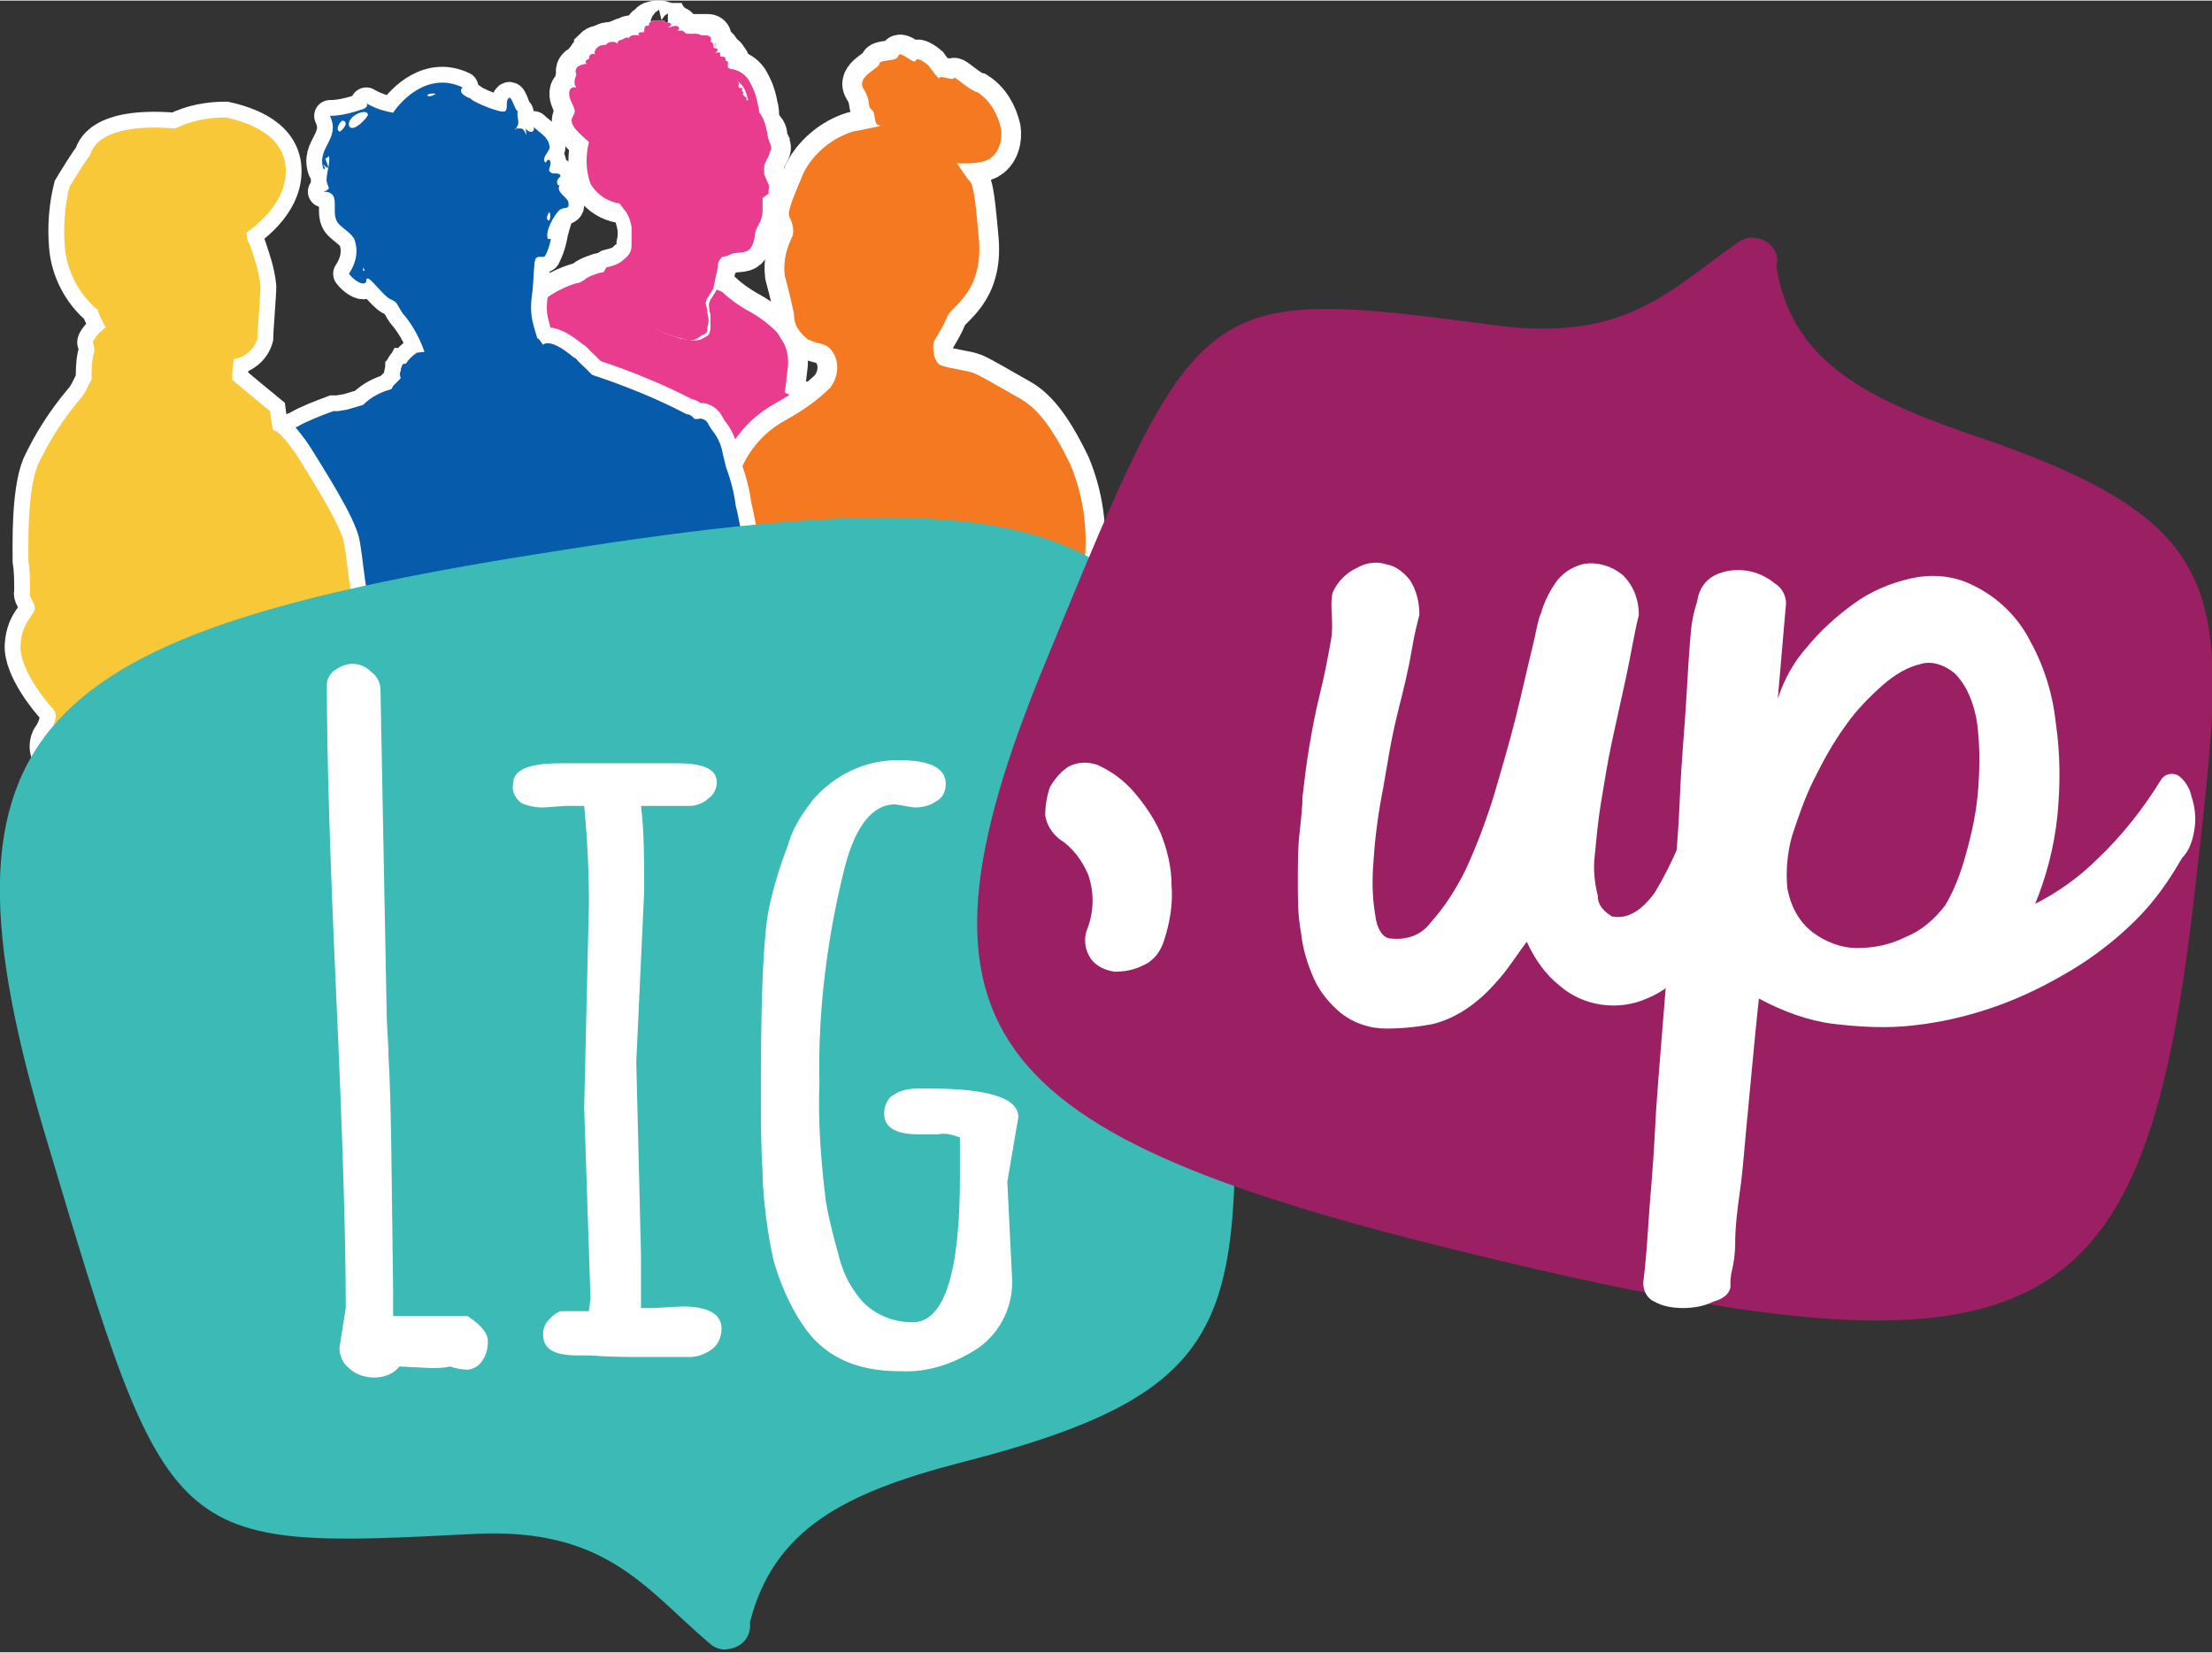
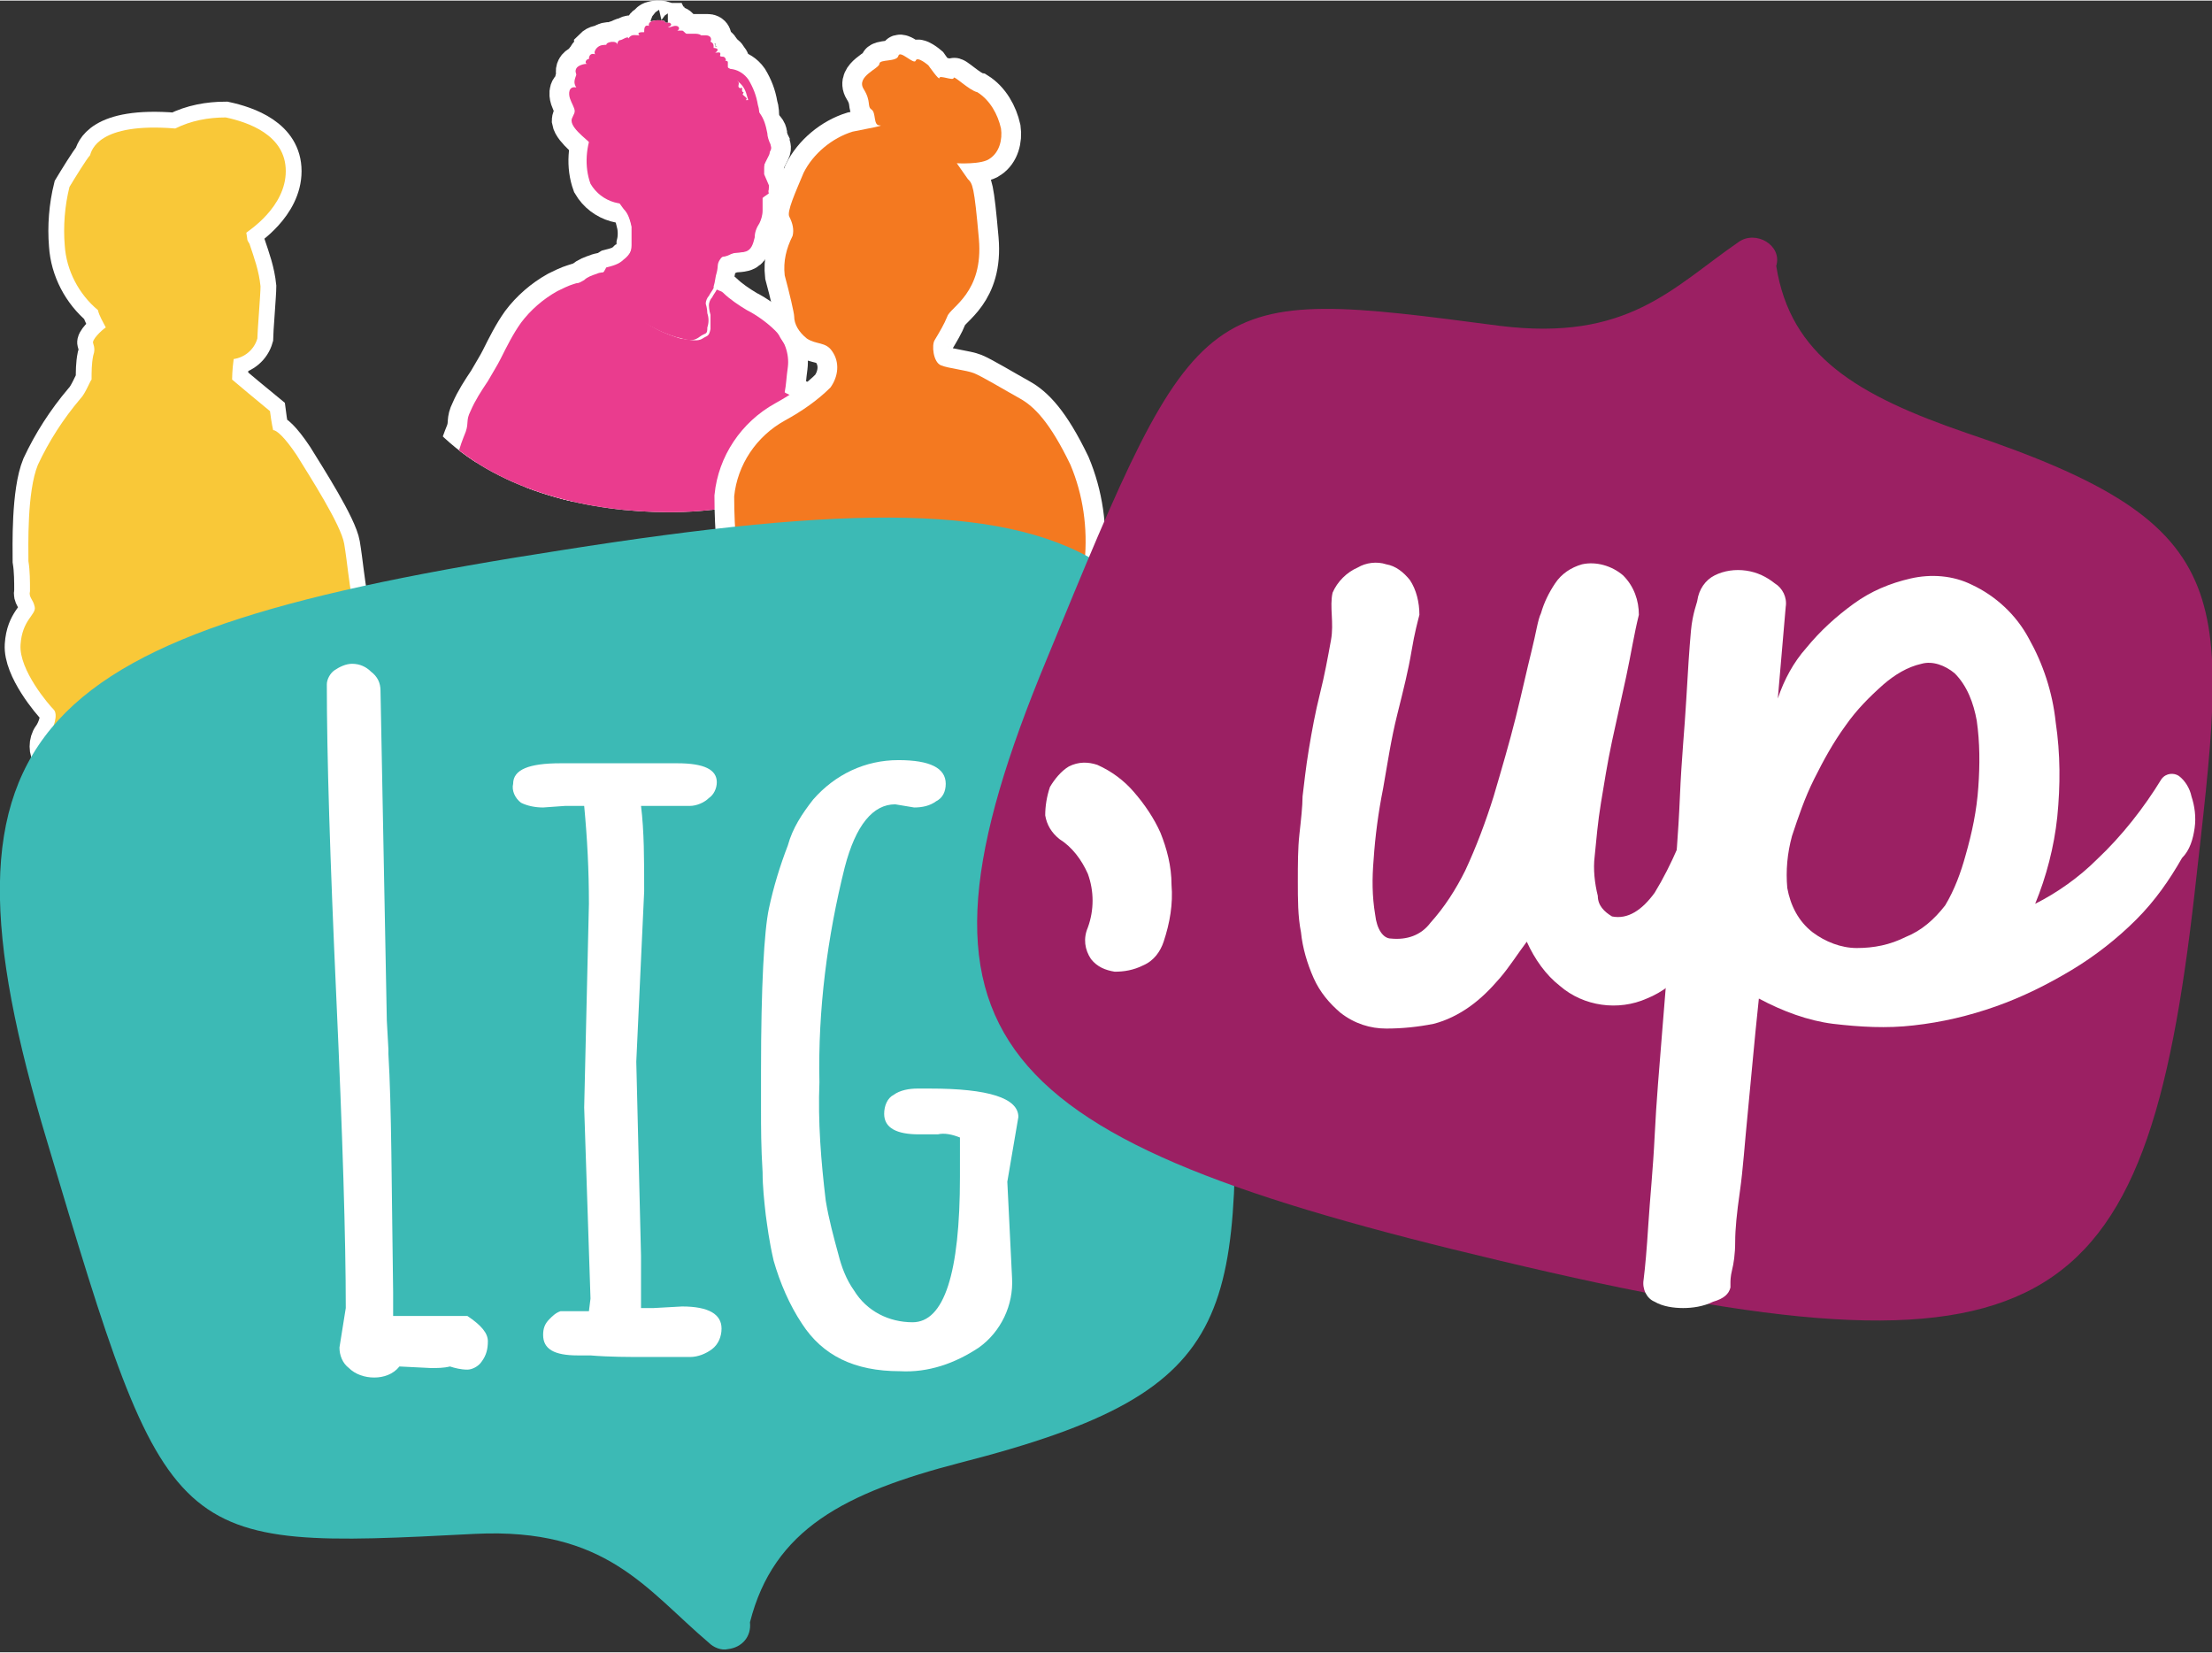
<svg xmlns="http://www.w3.org/2000/svg" xmlns:xlink="http://www.w3.org/1999/xlink" version="1.1" id="Calque_1" x="0px" y="0px" viewBox="0 0 140.1 104.6" width="140px" height="104.6" style="enable-background:new 0 0 140.1 104.6;" xml:space="preserve">
  <rect x="0" y="0" width="140.1" height="104.6" fill="#333333" stroke="none" />
  <style type="text/css">
	.st0{clip-path:url(#SVGID_2_);}
	.st1{fill:#FFFFFF;stroke:#FFFFFF;stroke-width:2;}
	.st2{fill:#FFFFFF;stroke:#FFFFFF;stroke-width:2.5;}
	.st3{clip-path:url(#SVGID_4_);}
	.st4{fill:#231F20;}
	.st5{fill:#EA3C8E;}
	.st6{clip-path:url(#SVGID_6_);}
	.st7{clip-path:url(#SVGID_8_);}
	.st8{fill:#F47920;}
	.st9{clip-path:url(#SVGID_10_);}
	.st10{fill:#FFFFFF;stroke:#FFFFFF;stroke-width:2;stroke-linecap:round;stroke-linejoin:round;}
	.st11{fill:#065BAA;}
	.st12{clip-path:url(#SVGID_12_);}
	.st13{fill:#F9C838;}
	.st14{fill:#3CBAB5;}
	.st15{fill:#9B2063;}
	.st16{fill:#FFFFFF;}
</style>
  <title>logo-ligup_1</title>
  <g>
    <g id="Calque_2_1_">
      <g id="Calque_1-2">
        <g>
          <defs>
            <path id="SVGID_1_" d="M61.7,10.4c3.5,15.5-9.2,22-19.3,22s-22.1-5.2-17.4-22c2.3-8.1,8.2-15.3,18.3-15.3S59.8,2.2,61.7,10.4z" />
          </defs>
          <clipPath id="SVGID_2_">
            <use xlink:href="#SVGID_1_" style="overflow:visible;" />
          </clipPath>
          <g class="st0">
            <path class="st1" d="M48.5,42.2c0,0,1.4-0.2,2.8-0.4s2.7-0.3,2.7-0.3c0.4,0.2,0.9,0.4,1.3,0.7c0.2,0.2-0.2,0.5-0.2,0.5       c-0.4,0-0.7,0-1.1,0c-0.9,0.1-5.5,0.2-5.5,0.2L48.5,42.2z" />
-             <path class="st1" d="M27.1,92c0.5-0.6,0.4-1.5-0.2-2c0-0.3,0-0.8,0-0.8s1.2,0.1,1.2,0.1h0.2h0.4c0.1,0,0.2-0.1,0.2-0.2       c0.3-0.2,0.4-0.6,0.5-0.9c0-0.3-0.1-0.6-0.3-0.8c0,0-0.2-0.4-0.4-1c-0.2-0.5-0.2-1-0.2-1.5c0.2,0,0.3,0,0.4-0.1       c0-0.6-0.1-1.1-0.3-1.6c0,0-0.2-0.2-0.2-0.2c0-0.4,0-0.7,0.1-1.1c0.2,0,0.5-0.1,0.7-0.2c0.1,0,0.5-0.7,0.5-0.7       c0-0.1,0-0.2-0.1-0.3c0-0.1-0.1-0.2-0.2-0.2c0-0.2,0.1-0.4,0.2-0.5c0.1-0.2,0-0.4,0-0.3c0.1-0.3,0.1-0.6,0.3-0.9       c0.1-0.2,0-0.3,0.1-0.5s0.3-0.3,0.3-0.5s-0.4-0.3-0.5-0.4l0,0c0.1-0.1,0.1-0.2,0.1-0.2c-0.1,0-0.2-0.1-0.3-0.1       c0.1-0.1,0.2-0.1,0.2-0.1c0.1,0,0.2,0,0.3,0c0.2,0,0.3-0.1,0.5-0.1c0.3,0,0.5-0.4,0.7-0.8s0.1-0.2,0.1-0.6s0.1-0.4,0.3-0.9       c0.2-0.5,0.5-0.9,0.8-1.3c0.5-0.7,1.3-1.7,1.5-2s0.3-0.6,0.9-1.5s1.2-1.9,1.4-2.3s0-0.3,0.1-0.5c0.1-0.2,0.2-0.4,0.4-0.5       c0.2-0.2,0.3-0.4,0.4-0.6c0.2-0.2,0.1-0.4-0.1-0.7s-0.2-0.4-0.1-0.7s0.2-0.1,0.4-0.2c0.3-0.1,0.6-0.3,0.7-0.6       c0.2-0.3,0.4-0.7,0.6-1c0.2-0.4,0.5-0.7,0.8-1c0.4-0.5,0.7-1,0.9-1.6c0.4-0.9,0.8-1.9,1.3-2.8c0.7-1.2,1.1-2.2,1.8-3.6       c0.6-1.2,1.1-2.4,1.5-3.7c0.1-0.3,0.2-0.7,0.3-1L45,48.5l-1.2-0.8c0,0-2.7,0.6-2.7,0.6s-2.2,0.1-2.2,0.1       c-0.9-0.5-1.8-0.9-2.7-1.2c-0.3,0.2-0.7,0.4-1,0.6c-0.1,0.1-1.9,4.7-1.9,4.7c-0.4,0.3-0.6,0.6-0.8,1c-0.1,0.7-0.2,1.4-0.2,2.1       c-0.2,0.9-0.4,1.7-0.7,2.6c0,0.3,0,0.6-0.1,0.9c-0.2,0.6-0.4,1.1-0.6,1.7c-0.2,1,0,1,0.3,1.4c0.2,0.2,0.4,0.3,0.6,0.4       c0,0.2,0,0.3-0.1,0.5c-0.1,0.2-0.2,0.1-0.4,0.1c-0.3,0.1-0.6,0.4-0.7,0.8c-0.1,0.3,0.1,0.5,0.1,0.7s-0.2,0.1-0.4,0.3       s-0.3,0.4-0.5,0.9s-0.2,0.2-0.3,0.4c-0.1,0.3-0.3,0.5-0.4,0.7c-0.2,0.2-0.4,0.8-0.9,1.4c-0.4,0.7-0.7,1.4-0.9,2.2       c-0.1,0.2,0,0.4-0.2,0.6c-0.2,0.3-0.4,0.6-0.6,0.9c-0.1,0.4-0.2,0.7-0.3,1.1c-0.1,0.2,0,0.3-0.1,0.4s-0.2,0-0.4,0.1       s-0.4,0.3-0.4,0.6s0.1,0.6,0.1,0.7s-0.1,0.2-0.4,0.3s-0.1,0.3-0.1,0.4s0.2,0.2,0,0.3c-0.1,0.1-0.2,0.3-0.2,0.4l0.2,0.2       c-0.2,0.1-0.3,0.2-0.4,0.4c-0.1,0.2-0.9,1.5-1.3,2c-0.2,0.3-0.4,0.6-0.7,0.8c0,0-0.2,0-0.3,0.1c-0.4,0.3-0.8,0.7-1.1,1.2       c-0.4,0.4-0.7,0.9-0.9,1.5c-0.1,0.6-0.1,1.2,0.2,1.8l-0.1,0.2l-0.1,0.1L20.1,85c0,0.1,0.1,0.3,0.1,0.4c0,0,0,0.1-0.1,0.2       c-0.6,0.1-1.1,0.4-1.4,1c-0.4,0.7-0.3,1.5,0.4,2c0.5,0.2,1,0,1.3-0.4l0.3,0.2c-0.3,0.6-0.1,1.2,0.4,1.6       c0.5,0.2,1.1,0.1,1.5-0.4l0.2,0.1c-0.3,0.6-0.1,1.2,0.4,1.6c0.6,0.2,1.2,0,1.6-0.5L25,91c-0.4,0.6-0.2,1.4,0.3,1.8       C25.8,93.1,26.7,92.8,27.1,92z M24.5,88.2l-1-0.2c0,0-0.1-0.2-0.2-0.2c0,0-0.6-1-0.6-1l0.2-0.4l0.1-0.1c0.2,0.2,0.9,0.8,1,0.8       c0.1,0.2,0.3,0.4,0.4,0.6l0.3,0.3L24.5,88.2z" />
            <path class="st1" d="M52.5,43.2c-0.1-0.4-0.5-1.4-0.5-1.5c0-0.2,0-0.4,0-0.6c0-0.2-0.1-0.4-0.2-0.6c-0.1-0.2-0.3-0.2-0.6-0.2       c-0.3-0.1-0.6-0.1-0.8-0.1c-0.1-0.1-0.2-0.3-0.3-0.4c-0.2-0.4-0.5-0.8-0.6-1.1c-0.2-0.6-0.4-1.2-0.5-1.8       c-0.1-0.6-0.2-1.1-0.3-1.7c-0.1-0.4-0.5-1-0.6-1.3S47.8,33,47.8,33v-0.4c-0.6,0.1-1.1,0.1-1.7,0.1H46c-0.1,0.4-0.2,0.8-0.4,1.2       c-0.4,1-0.6,1.2-0.7,1.5c-0.1,0.2-0.2,0.4-0.2,0.5c0,0.1,0,0.6-0.1,1.5c0,0.2,0,0.3,0,0.5c0.2,0.2,0.5,0.6,0.8,1       c0.5,0.6,1,1.5,1.3,1.8s0.3,0.7,0.4,1.1c0.3,0.8,0.7,1.6,1.2,2.3c0.2,0.2,0.4,0.3,0.8,0.5c0.3,0.1,0.5,0.3,0.7,0.4       c0.2,0.1,0.4,0.1,0.5,0c0.2-0.1,0.4-0.1,0.7-0.2c0.1,0,0.2-0.1,0.3-0.2c0.1,0.1,0.2,0.2,0.3,0.2c0.2,0.1,0.4,0,0.6,0       s0.3-0.3,0.4-0.7C52.6,44,52.6,43.6,52.5,43.2z" />
            <path class="st1" d="M52.5,43.2c-0.1-0.4-0.5-1.4-0.5-1.5c0-0.2,0-0.4,0-0.6c0-0.2-0.1-0.4-0.2-0.6c-0.1-0.2-0.3-0.2-0.6-0.2       c-0.3-0.1-0.6-0.1-0.8-0.1c-0.1-0.1-0.2-0.3-0.3-0.4c-0.2-0.4-0.5-0.8-0.6-1.1c-0.2-0.6-0.4-1.2-0.5-1.8       c-0.1-0.6-0.2-1.1-0.3-1.7c-0.1-0.4-0.5-1-0.6-1.3S47.8,33,47.8,33v-0.4c-0.6,0.1-1.1,0.1-1.7,0.1H46c-0.1,0.4-0.2,0.8-0.4,1.2       c-0.4,1-0.6,1.2-0.7,1.5c-0.1,0.2-0.2,0.4-0.2,0.5c0,0.1,0,0.6-0.1,1.5c0,0.2,0,0.3,0,0.5c0.2,0.2,0.5,0.6,0.8,1       c0.5,0.6,1,1.5,1.3,1.8s0.3,0.7,0.4,1.1c0.3,0.8,0.7,1.6,1.2,2.3c0.2,0.2,0.4,0.3,0.8,0.5c0.3,0.1,0.5,0.3,0.7,0.4       c0.2,0.1,0.4,0.1,0.5,0c0.2-0.1,0.4-0.1,0.7-0.2c0.1,0,0.2-0.1,0.3-0.2c0.1,0.1,0.2,0.2,0.3,0.2c0.2,0.1,0.4,0,0.6,0       s0.3-0.3,0.4-0.7C52.6,44,52.6,43.6,52.5,43.2z" />
            <path class="st1" d="M40.4,38.1L40.4,38.1c0.1-0.1,0.2-0.1,0.3-0.1c0.2,0,0.2,0,0.3,0c0.2-0.1,0.4-0.1,0.5,0       c0.3,0.1,0.2,0.2,0.4,0.2c0.2,0,0.3-0.1,0.5-0.1c0.2,0,0.4,0.1,0.5,0.2c0.2,0.1,0,0.1,0.1,0.1c0.2,0.1,0.5,0.1,0.7,0.2       c0.3,0.1,0.1,0.1,0.1,0.1v0.2c0.1,0,0.2-0.1,0.2-0.2c0,0-1.2-1-1.2-1c-0.3-0.1-0.7-0.2-1-0.3c0,0-1.5,0.4-1.5,0.4       C40.2,38,40.3,38.1,40.4,38.1L40.4,38.1z" />
            <path class="st1" d="M39.6,41.1" />
            <path class="st1" d="M39.5,41.1L39.5,41.1L39.5,41.1z" />
            <path class="st2" d="M38,17.6c0.1,0.2,0.5,0.5,0.9,1c0.3,0.5,0.7,0.9,1.2,1.3c0.8,0.6,1.7,1.1,2.7,1.4c0.8,0.2,1,0.3,1.4,0       s0.5-0.1,0.5-0.6c0.1-0.3,0.1-0.6,0-0.9c0-0.3-0.1-0.6-0.1-0.6c0-0.2,0.1-0.4,0.2-0.5c0.1-0.2,0.2-0.3,0.3-0.5c0,0,0-0.1,0-0.1       c0,0,0.1-0.5,0.2-0.9s0-0.5,0.2-0.8s0.2-0.1,0.6-0.3s0.6-0.1,1-0.2s0.5-0.5,0.6-0.9c0-0.3,0.1-0.6,0.3-0.9       c0.1-0.2,0.2-0.5,0.2-0.8c0-0.3,0-0.5,0-0.8c0.1-0.1,0.3-0.2,0.4-0.3c0.1-0.1,0.1-0.3,0.1-0.5c0,0-0.3-0.7-0.3-0.7s0-0.2,0-0.3       c0-0.2,0-0.4,0.1-0.6c0.1-0.2,0.2-0.4,0.3-0.6c0.1-0.2,0-0.3,0-0.4c-0.1-0.2-0.2-0.5-0.2-0.7c-0.1-0.5-1-0.7-1.3-1.2       s0.3-0.7,0.2-0.8c-0.7,0-1.3,0.1-2,0.2c-0.8,0.1-1,0.2-1.3,0.6c-0.2,0.3-0.4,0.6-0.4,1l-0.8-0.1c-0.1,0.1-0.2,0.2-0.3,0.4       c-0.1,0.4-0.1,0.9-0.2,1.3c-0.1,0.3-0.1,0.5,0,0.8l-0.8,0.1c0-0.1,0-0.2-0.1-0.3c-0.3-0.2-0.6-0.4-1-0.6       c-0.3-0.1-0.6-0.1-0.9,0.1c-0.4,0.2-0.5,0.4-0.4,1.2c0.1,0.6,0.4,1.1,0.9,1.5c0.1,0.3,0.2,0.7,0.3,1.1c0,0.1-0.1,0.2-0.2,0.4       c0,0,0,0,0,0c0.1,0.4,0.1,0.9,0,1.3c0,0.5-0.2,0.9-0.6,1.1c-0.3,0.3-0.7,0.4-1.1,0.5C38.1,17.3,38,17.5,38,17.6z" />
            <path class="st2" d="M47,6.1c0,0.2-0.1,0.3-0.2,0.5c-0.2,0.2-0.3,0.4-0.6,0.4s-0.3-0.1-0.5-0.2c-0.3,0-0.6,0-0.9,0       c-0.5,0-1,0-1.5,0.1c-0.8,0.1-1.5,0.4-2.2,0.8c-0.4,0.4-1.1,1.6-1.8,1.5c-0.2,0-0.2-0.1-0.3-0.2c-1.1-0.3-0.8,1.3-1.5-0.2       c0,0.1,0,0.3,0,0.4c0-0.2-1.2-1-1.3-1.6c0-0.2,0.2-0.4,0.2-0.6s-0.2-0.5-0.3-0.8S36,5.4,36.5,5.5c-0.2-0.3-0.1-0.5,0-0.8       c0-0.1-0.1-0.2,0-0.4s0.4-0.3,0.6-0.3c-0.2,0-0.1-0.3,0.1-0.3c0-0.2,0.1-0.4,0.4-0.3c-0.1-0.1,0-0.3,0-0.4       c0.2-0.2,0.4-0.2,0.7-0.2h-0.1c0-0.2,0.7-0.3,0.7,0c0-0.2,0.1-0.3,0.2-0.3s0.5-0.3,0.5-0.1c0.2-0.3,0.4-0.2,0.7-0.2       C40.3,2,40.6,2,40.8,2c0-0.2,0-0.5,0.3-0.4c-0.1-0.4,0.7-0.4,1-0.3c0,0,0,0.1,0.1,0.1s0.2,0,0.2,0s0.1,0.2-0.1,0.3       c0.2,0,0.3-0.1,0.5-0.1s0.3,0.2,0.1,0.3c0.1,0,0.2,0,0.3,0c0.1,0,0.2,0.2,0.3,0.2s0,0,0.1,0c0.1,0,0.3,0,0.4,0       c0.2,0,0.3,0,0.5,0c0.1,0,0.2,0,0.3,0c0.3,0,0.3,0.2,0.3,0.4c0.1,0.1,0.2,0.2,0.2,0.4c0.2,0,0.4,0.1,0.1,0.3       c0.2,0,0.4-0.1,0.3,0.2c0.1,0.1,0.2,0,0.3,0.1s0.1,0.2,0,0.2c0,0,0.2,0,0.2,0.1s0,0.2,0,0.3s0.2,0.1,0.2,0.2s0,0.1,0,0.1       s0.2,0.1,0.3,0.2s0,0.3,0,0.4c0.2,0.1,0,0.3,0.1,0.4s0.1,0.1,0.2,0.2s0,0.1,0,0.2S47,5.8,47,5.9S47,6,47,6.1z" />
            <path class="st1" d="M29.8,50.7L29.8,50.7C29.8,50.7,29.8,50.7,29.8,50.7z" />
            <path class="st2" d="M51.2,30c0-0.7-0.1-0.2,0-0.6c0-0.3,0-0.7,0.1-1c0.1-0.6,0.1-1.5,0.2-2.2s-1.9-1.3-1.8-1.4l0,0       c0.1-0.5,0.1-0.9,0.2-1.6c0.1-0.8-0.2-1.7-0.8-2.3c-0.5-0.5-1.2-1-1.8-1.3c-0.5-0.3-1.1-0.7-1.5-1.1c-0.1-0.1-0.2-0.1-0.4-0.2       l0,0c-0.1,0.1-0.2,0.3-0.3,0.5c-0.1,0.1-0.2,0.3-0.2,0.5c0,0,0,0.3,0.1,0.6c0.1,0.3,0.1,0.6,0,0.9c-0.1,0.5-0.2,0.4-0.5,0.6       s-0.7,0.1-1.4,0c-1-0.3-1.9-0.7-2.7-1.4c-0.4-0.4-0.8-0.8-1.2-1.3c-0.4-0.5-0.8-0.8-0.9-1s0.1-0.3,0.3-0.5h-0.1       c-0.2,0-0.5,0-0.7,0.1c-0.3,0.1-0.6,0.2-0.8,0.4c-0.2,0.1-0.3,0.2-0.5,0.2c-0.3,0.1-0.4,0.1-1.2,0.5c-0.9,0.5-1.7,1.2-2.3,2       c-0.5,0.7-0.9,1.5-1.3,2.3c-0.2,0.4-0.4,0.7-0.8,1.4c-0.4,0.6-0.8,1.2-1.1,1.9c-0.3,0.6-0.1,0.7-0.3,1.3       c-0.2,0.5-0.4,1-0.5,1.5c-0.1,0.3-0.1,0.5-0.1,0.8c0,0.2,0,0.1-0.1,0.5s-0.3,1.3-0.3,1.3s-0.1,0.2,0,0.3s0.1,0.1,0.4,0.2       l0.1-0.5c0.3-0.1,0.6-0.1,0.9,0c0.5,0,0.9,0.1,1.4,0.3c0.9,0.2,1.3,0.2,2,0.4c0.4,0.1,0.8,0.2,1.2,0.2       c-0.2,0.3-0.9,1.6-1.2,2.2c0.2,0.1,1.1,0.8,2.5,1.5c1,0.6,2.1,1.2,3.3,1.5l1.6,0.5l0.1-0.1l0-0.1c0-0.1,0.1-0.1,0.2-0.1       c0.2,0,0.2,0,0.3,0c0.2-0.1,0.4-0.1,0.5,0c0.3,0.1,0.2,0.2,0.4,0.2c0.2,0,0.3-0.1,0.5-0.1c0.2,0,0.4,0.1,0.5,0.2       c0.2,0.1,0,0.1,0.1,0.1c0.2,0.1,0.5,0.1,0.7,0.2c0.3,0.1,0.1,0.1,0.1,0.1v0.2c0.3,0.1,0.5,0.2,0.8,0.3h0.2       c0-0.4-0.1-0.8-0.1-1.2c0-0.2,0-0.4,0-0.5c0.1-0.9,0.1-1.5,0.1-1.5c0.1-0.2,0.1-0.4,0.2-0.5c0.2-0.4,0.3-0.6,0.7-1.5       c0.2-0.4,0.3-0.8,0.4-1.2h0.1c0.3,0.1,1.7,0.6,1.7,0.6c0.1-0.1,0.3-0.1,0.4-0.2c0.3-0.1,0.3-0.9,0.5-1c0.2-0.1,2.5-0.6,2.5-0.6       v-0.2C51.2,30.8,51.2,30.4,51.2,30z" />
            <path class="st1" d="M46.9,48.5c-0.3-0.3-0.2-0.3-0.2-0.8s-0.2-0.7-0.4-1.8c-0.4-1.6-0.5-0.8-0.5-1.3c0-0.1,0-0.2,0-0.3       l-0.4-0.1c-0.7-0.2-1.4-0.6-2-1c-0.4-0.3-0.8-0.7-1-1.2l-0.1,0.3L42,42.7l0.4-0.3l0.1-0.3c-0.2,0.2-0.3,0.1-0.9-0.2       c-0.3-0.1-0.7-0.3-1-0.3c-0.3-0.1-0.6-0.1-0.8-0.3c-0.1-0.1-0.2-0.1-0.2-0.1l0,0c-0.1,0.2-0.3,0.4-0.4,0.6       c0.1-0.2,0.2-0.4,0.4-0.6l0,0l0,0l0,0c-0.3,0-0.7-0.1-1-0.1c-0.8-0.1-2.2-0.3-3.3-0.5c-1.2-0.2-2.4-0.6-3.6-1       c0,0.2,0,0.2,0,0.3s-0.1,0.3-0.3,0.8c-0.1,0.3-0.2,0.6-0.4,0.9c-0.2,0.3-0.3,0.7-0.3,1c-0.1,0.6-0.1,0.4-0.4,0.7       s-0.2,0.6-0.3,1.2s0,0.8-0.3,1.2s0,0.3-0.1,0.8s-0.1,1-0.2,1.4s0,0.5-0.2,1c-0.1,0.3-0.1,0.5-0.1,0.8c0.2,0.4,0.5,0.8,0.8,1.2       l0,0c0.2,0.2,0.4,0.3,0.6,0.5c0.6,0.6,1.4,1,2.3,1c1.2,0.2,2.4,0.2,3.5,0.1c1.3-0.2,2.5-0.4,3.8-0.4c1.4,0.1,2.3,0.1,2.3,0.1       h0.5c1-0.2,1.2-0.9,1.5-1.4s0.4-0.8,0.8-1s0.7,0,1.3,0.1s0.6-0.2,0.6-0.2l0.2-0.3C47.3,48.9,47.2,48.8,46.9,48.5z" />
            <path class="st1" d="M36.2,52.3c-1.2,0.1-2.4,0.1-3.5-0.1c-0.9,0-1.7-0.4-2.3-1c-0.2-0.1-0.4-0.3-0.6-0.5v0.1       c0,0.2,0.1,0.5,0.3,1.8s0.2,0.9,0.3,1.2c0.1,0.4,0.1,0.9,0.1,1.3c0,0.6-0.1,0.2-0.2,0.5s0.3,0.5,0.3,0.5s0.3,1.3,0.5,1.9       c0.3,0.6,0.4,1.3,0.5,2c0.2,1.5,0.4,3,0.7,4.4c0.2,0.8,0.4,1.6,0.6,2.3c0.1,0.1,0,0.2-0.2,0.6c-0.2,0.3-0.2,0.7-0.2,1       c0,0.5,0,0.3-0.2,1s-0.1,0.2-0.1,0.7c0,0.5-0.2,1-0.4,1.5c-0.3,0.7-0.5,1.5-0.6,2.3c-0.2,0.9-0.3,1.9-0.3,2.8       c0,0.3-0.1,0.7-0.2,1c-0.1,0.2-0.1,0.4-0.1,0.6c0,0.3-0.1,0.6-0.2,0.8c-0.2,0.2-0.2,0.6-0.1,1.1s0,0.3-0.1,0.5       C30.1,80.7,30,80.9,30,81c0,0.1,0,0.3,0,0.4c0,0,0,0.1,0,0.1c0,0.1,0,0.3,0,0.4c0,0-0.1,0-0.1,0.1c-0.4,0.2-0.2,0.3-0.2,0.7       c-0.1,0.5-0.2,1-0.4,1.5c-0.2,0.5-0.4,1.3-0.5,1.6c-0.3,0.7-0.3,1.5-0.1,2.3c0.2,0.9,0.7,1.7,1.3,2.3v0.5l0.1,0.2       c-0.6,0.3-1,0.9-0.9,1.6c0.1,0.8,0.7,1.4,1.4,1.4c0.7-0.1,1.2-0.6,1.3-1.2l0.3,0.1c0,0.1,0,0.1,0,0.2c0.1,0.9,0.9,1.7,1.8,1.7       c0.7,0,1.2-0.6,1.2-1.3c0,0,0,0,0,0l0.3,0.1c0,0.1,0,0.1,0,0.2c0.1,0.9,0.9,1.7,1.9,1.7c0.7,0,1.2-0.6,1.2-1.3c0,0,0,0,0,0       l0.3,0.1c0.1,0.9,0.9,1.6,1.9,1.7c0.9-0.1,1.3-0.8,1.2-1.8c0-0.9-0.8-1.6-1.7-1.6l0,0v-0.3c0.3-0.1,0.6-0.2,0.8-0.3       c0.3-0.1,0.6-0.3,0.8-0.6c0-0.1,0-0.2,0.1-0.3c0-0.4,0-0.7-0.1-1.1c-0.1-0.3-0.5-0.4-0.5-0.4s-0.3-0.2-0.8-0.4       c-0.4-0.2-0.8-0.4-1.1-0.7c0-0.2,0-0.3,0-0.5c-0.4-0.3-0.8-0.5-1.2-0.7c-0.2,0-0.4,0-0.5,0.1l-0.6-0.4c0-0.2,0.1-0.3,0.1-0.5       c-0.3-0.4-0.6-0.7-1.1-0.9H36l-0.1-0.2c0.1-0.1,0.1-0.2,0.2-0.3c0-0.2,0-0.5,0-0.8H36c0-0.2,0-0.5,0-0.7c0-0.3,0.1-0.7,0.2-1       c0.1-0.3,0-0.5-0.1-0.5s-0.3,0-0.3,0l0,0c0-0.1,0-0.2,0.1-0.4l0,0c0.1-0.2,0.3-0.3,0.7-0.7c0.2-0.2,0.2-0.5,0-0.7c0,0,0,0,0,0       c0-0.4-0.1-0.8-0.1-1.2c0-0.4,0.1-0.4,0.3-1c0.1-0.3,0.2-0.6,0.3-0.9c0.1-0.5,0.3-1.5,0.4-2s0.1-0.4,0.3-0.9       c0.2-0.4,0.5-0.7,0.7-1.1c0.2-0.3,0.5-0.6,0.6-0.9c0.2-0.4,0.1-0.8,0.2-1.1c0.1-0.3,0.3-0.5,0.5-0.7c0.2-0.2,0.2-0.5,0.3-0.9       c0-0.3,0.1-0.7,0.2-1c0.3-0.7,0.4-1.6,0.1-2.4c-0.1-0.3-0.1-0.7,0-1c0.1-0.5-0.2-1.7-0.1-2.3c0.1-0.7,0.1-1.5,0-2.2       c0-1.3-0.2-3.7-0.2-4.2c0-0.5,0.1-1,0.4-1.4c0.4-0.7,1-1.8,1.2-2s0.5-1.1,0.5-1.1h0.1c0,0-0.9,0-2.3-0.1       C38.7,51.9,37.4,52,36.2,52.3z M33.5,91.5L33.5,91.5L33,91.7l0.1-0.3L33.5,91.5L33.5,91.5z M35.6,92.2l0.5,0.1h0.3       c-0.1,0.1-0.2,0.2-0.3,0.3l-0.4,0.1l-0.1-0.1l0.6-0.3h-0.3l-0.6,0.2c0.1,0.2,0.2,0.4,0.2,0.7c0-0.3-0.1-0.6-0.3-0.8       c-0.1-0.1-0.1-0.2-0.2-0.2L35.6,92.2z" />
-             <path class="st1" d="M40.5,38.8c-0.1,0.5-0.2,1-0.5,1.5c-0.2,0.4-0.3,0.6-0.4,0.8l0,0l0,0c0,0,0,0.1,0.2,0.1       c0.3,0.1,0.5,0.2,0.8,0.3c0.3,0.1,0.7,0.2,1,0.3c0.7,0.3,0.8,0.4,0.9,0.2c0.2-0.2,0.4-0.5,0.5-0.8c0.2-0.6,0.4-1.2,0.6-1.8       c0-0.2,0-0.4,0-0.6v-0.2c0,0,0.1,0-0.1-0.1c-0.2-0.1-0.4-0.2-0.7-0.2c-0.1,0,0.1,0-0.1-0.1c-0.1-0.1-0.3-0.2-0.5-0.2       c-0.1,0-0.3,0.1-0.5,0.1c-0.1,0-0.1-0.1-0.4-0.2c-0.2-0.1-0.4-0.1-0.5,0c-0.1,0-0.1,0-0.3,0c-0.1,0-0.1,0.1-0.2,0.2v0.1       c0,0,0,0.1-0.1,0.1S40.5,38.3,40.5,38.8z" />
+             <path class="st1" d="M40.5,38.8c-0.1,0.5-0.2,1-0.5,1.5c-0.2,0.4-0.3,0.6-0.4,0.8l0,0l0,0c0,0,0,0.1,0.2,0.1       c0.3,0.1,0.5,0.2,0.8,0.3c0.3,0.1,0.7,0.2,1,0.3c0.7,0.3,0.8,0.4,0.9,0.2c0.2-0.2,0.4-0.5,0.5-0.8c0.2-0.6,0.4-1.2,0.6-1.8       c0-0.2,0-0.4,0-0.6v-0.2c0,0,0.1,0-0.1-0.1c-0.2-0.1-0.4-0.2-0.7-0.2c-0.1,0,0.1,0-0.1-0.1c-0.1-0.1-0.3-0.2-0.5-0.2       c-0.1,0-0.3,0.1-0.5,0.1c-0.1,0-0.1-0.1-0.4-0.2c-0.2-0.1-0.4-0.1-0.5,0c-0.1,0-0.1,0-0.3,0v0.1       c0,0,0,0.1-0.1,0.1S40.5,38.3,40.5,38.8z" />
            <path class="st1" d="M48.9,42.7c0-0.2,0-0.3-0.1-0.5s-0.5-0.4-0.5-0.4s-0.1-0.5-0.2-0.6c-0.1-0.3-0.3-0.5-0.5-0.7       c-0.3-0.2-0.6-0.5-0.9-0.7c-0.3-0.1-0.6-0.2-0.9-0.3c-0.4,0-0.5-0.1-0.5-0.1c-0.1-0.1-0.3-0.2-0.4-0.2l-0.3-0.1h-0.2       c-0.3-0.1-0.5-0.2-0.8-0.3c0,0.2,0,0.4,0,0.6c-0.1,0.6-0.3,1.2-0.6,1.8c-0.1,0.3-0.3,0.6-0.6,0.8c0.2,0.5,0.6,0.8,1,1.1       c0.6,0.4,1.3,0.8,2,1l0.4,0.1c0.2,0.1,0.4,0.1,0.6,0.1c0.3,0.1,0.7,0.2,1,0.2c0.2,0,0.3,0,0.5-0.1c0,0,0.4-0.3,0.4-0.3       c0.1-0.1,0.1-0.2,0-0.2c0,0,0,0,0,0c0.1-0.1,0.3-0.2,0.3-0.4c0-0.1,0.1-0.3,0.1-0.4V43C48.8,43,48.9,42.9,48.9,42.7z" />
            <path class="st1" d="M38.6,41c0.3,0.1,0.7,0.1,1,0.1c0.1-0.1,0.2-0.4,0.4-0.8c0.2-0.5,0.4-1,0.5-1.5c0.1-0.5-0.1-0.6-0.1-0.6       l-1.6-0.5c-1.2-0.4-2.3-0.9-3.3-1.5c-1.3-0.8-2.2-1.4-2.5-1.5c0.3-0.6,1-1.9,1.2-2.2c-0.4,0-0.8-0.1-1.2-0.2       c-0.7-0.2-1.1-0.2-2-0.4c-0.4-0.2-0.9-0.3-1.4-0.3c-0.3-0.1-0.6-0.1-0.9,0L28.6,32c0,0,0,0.1-0.1,0.8s-0.2,1.1-0.3,1.9       c0,0.5-0.1,1-0.2,1.5c-0.1,0.4-0.2,0.8-0.2,1.2c0.1,0.4,0.5,0.7,0.9,0.9c0.9,0.5,1.8,0.9,2.8,1.3l0.2,0.1       c1.2,0.4,2.4,0.8,3.6,1C36.5,40.7,37.8,40.8,38.6,41z" />
            <path class="st1" d="M42.2,94.1c0-0.9-0.8-1.6-1.7-1.6l0,0v-0.3c0.3-0.1,0.6-0.2,0.8-0.3c0.3-0.1,0.6-0.3,0.8-0.6       c0-0.1,0-0.2,0.1-0.3c0-0.4,0-0.7-0.1-1.1c-0.1-0.3-0.5-0.4-0.5-0.4s-0.3-0.2-0.8-0.4c-0.4-0.2-0.8-0.4-1.1-0.7       c0-0.2,0-0.3,0-0.5c-0.4-0.3-0.8-0.5-1.2-0.7c-0.2,0-0.4,0-0.5,0.1l-0.6-0.4c0-0.2,0.1-0.3,0.1-0.5c-0.3-0.4-0.6-0.7-1.1-0.9       H36l-0.1-0.2c0.1-0.1,0.1-0.2,0.2-0.3c0-0.2,0-0.5,0-0.8H36c0-0.2,0-0.5,0-0.7c0-0.3,0.1-0.7,0.2-1c0.1-0.3,0-0.5-0.1-0.5       s-0.3,0-0.3,0l0,0l0,0c-0.6-0.1-1.1-0.1-1.7,0.1c-0.4,0.1-0.7,0.3-1,0.6c0,0-0.2,0.1-1.1,0.2c-0.7,0-1.4-0.1-2-0.4       c-0.2-0.1,0-0.4,0-0.4c0,0-0.1,0-0.1,0.1c-0.4,0.2-0.2,0.3-0.2,0.7c-0.1,0.5-0.2,1-0.4,1.5c-0.2,0.5-0.4,1.3-0.5,1.6       c-0.3,0.7-0.3,1.5-0.1,2.3c0.2,0.9,0.7,1.7,1.3,2.3v0.5l0.1,0.2c-0.6,0.3-1,0.9-0.9,1.6c0,0.8,0.7,1.4,1.4,1.4       c0.7-0.1,1.2-0.6,1.3-1.2l0.3,0.1c0,0.1,0,0.1,0,0.2c0.1,0.9,0.9,1.7,1.8,1.7c0.7,0,1.2-0.6,1.2-1.3c0,0,0,0,0,0l0.3,0.1       c0,0.1,0,0.1,0,0.2c0.1,0.9,0.9,1.7,1.9,1.7c0.7,0,1.2-0.6,1.2-1.3c0,0,0,0,0,0l0.3,0.1c0.1,0.9,0.9,1.6,1.9,1.7       C42,95.8,42.3,95,42.2,94.1z M33.5,91.5L33.5,91.5L33,91.7l0.1-0.3L33.5,91.5z M35.5,92.6l0.6-0.3h-0.3l-0.6,0.2       c0.1,0.2,0.2,0.4,0.2,0.7c0-0.3-0.1-0.6-0.3-0.8c-0.1-0.1-0.1-0.2-0.2-0.2l0.6,0.1l0.5,0.1h0.3c-0.1,0.1-0.2,0.2-0.3,0.3       L35.5,92.6L35.5,92.6z" />
            <path class="st2" d="M41.1,7.3c-1.2-0.1-2.6-0.4-3.4,0.8c-0.5,1.1-0.6,2.4-0.2,3.5c0.7,1.2,2.2,1.6,3.4,1c0,0,0.1,0,0.1,0       c1-0.8,1.5-3.7,0.3-4.6L41.1,8" />
            <path class="st2" d="M40.5,9.8c1.6-1.6,2.5-4.3,4.7-5.2C46,4.1,46.9,4.3,47.4,5c0.3,0.5,0.5,1,0.6,1.6c0.1,0.3,0.1,0.6,0.1,0.9       c0,0.4-1.8,0.7-2.1,1c-0.1-0.3,1.7-1.1,1.6-1.4c0-0.3-0.1-0.7-0.2-1c-0.1-0.4-0.3-0.7-0.6-0.9c-0.5-0.1-0.9,0-1.3,0.3       c-1.5,1-3.7,4.3-3.1,6.1" />
          </g>
        </g>
        <g>
          <defs>
            <path id="SVGID_3_" d="M61.7,10.4c3.5,15.5-9.2,22-19.3,22s-22.1-5.2-17.4-22c2.3-8.1,8.2-15.3,18.3-15.3S59.8,2.2,61.7,10.4z" />
          </defs>
          <clipPath id="SVGID_4_">
            <use xlink:href="#SVGID_3_" style="overflow:visible;" />
          </clipPath>
          <g class="st3">
            <path class="st4" d="M48.5,42.2c0,0,1.4-0.2,2.8-0.4s2.7-0.3,2.7-0.3c0.4,0.2,0.9,0.4,1.3,0.7c0.2,0.2-0.2,0.5-0.2,0.5       c-0.4,0-0.7,0-1.1,0c-0.9,0.1-5.5,0.2-5.5,0.2L48.5,42.2z" />
            <path class="st4" d="M27.1,92c0.5-0.6,0.4-1.5-0.2-2c0-0.3,0-0.8,0-0.8s1.2,0.1,1.2,0.1h0.2h0.4c0.1,0,0.2-0.1,0.2-0.2       c0.3-0.2,0.4-0.6,0.5-0.9c0-0.3-0.1-0.6-0.3-0.8c-0.2-0.3-0.3-0.7-0.4-1c-0.2-0.5-0.2-1-0.2-1.5c0.2,0,0.3,0,0.4-0.1       c0-0.6-0.1-1.1-0.3-1.6c0,0-0.2-0.2-0.2-0.2c0-0.4,0-0.7,0.1-1.1c0.2,0,0.5-0.1,0.7-0.2c0.1,0,0.5-0.7,0.5-0.7       c0-0.1,0-0.2-0.1-0.3c0-0.1-0.1-0.2-0.3-0.2c0-0.2,0.1-0.4,0.2-0.5c0.1-0.2,0-0.4,0-0.3c0.1-0.3,0.1-0.6,0.3-0.9       c0.1-0.2,0-0.3,0.2-0.5s0.3-0.3,0.3-0.5s-0.4-0.3-0.5-0.4l0,0c0.2-0.1,0.1-0.2,0.1-0.2c-0.1,0-0.2-0.1-0.3-0.1       c0.1-0.1,0.2-0.1,0.3-0.1c0.1,0,0.2,0,0.3,0c0.2,0,0.3-0.1,0.5-0.1c0.3,0,0.5-0.4,0.7-0.8s0.1-0.2,0.1-0.6s0.1-0.4,0.3-0.9       c0.2-0.5,0.5-0.9,0.8-1.3c0.5-0.7,1.3-1.7,1.5-2s0.3-0.6,0.9-1.5s1.2-1.9,1.4-2.3s0-0.3,0.1-0.5c0.1-0.2,0.2-0.4,0.4-0.5       c0.2-0.2,0.3-0.4,0.5-0.6c0.2-0.2,0.1-0.4-0.1-0.7s-0.3-0.4-0.1-0.7s0.2-0.1,0.4-0.2c0.3-0.1,0.5-0.3,0.7-0.6       c0.2-0.3,0.4-0.7,0.6-1c0.2-0.4,0.5-0.7,0.8-1c0.4-0.5,0.7-1,0.9-1.6c0.4-0.9,0.8-1.9,1.3-2.8c0.7-1.2,1.1-2.2,1.8-3.6       c0.6-1.2,1.1-2.4,1.5-3.7c0.1-0.3,0.2-0.7,0.3-1L45,48.5l-1.2-0.8c0,0-2.7,0.6-2.7,0.6s-2.1,0.1-2.1,0.1       c-0.9-0.5-1.8-0.9-2.7-1.2c-0.3,0.2-0.7,0.4-1,0.6c-0.1,0.1-1.9,4.7-1.9,4.7c-0.4,0.3-0.7,0.6-0.9,1c-0.1,0.7-0.2,1.4-0.2,2.1       c-0.2,0.9-0.4,1.7-0.7,2.6c0,0.3,0,0.6-0.2,0.9c-0.2,0.6-0.3,0.7-0.6,1.7s0,1,0.3,1.4c0.2,0.2,0.4,0.3,0.6,0.4       c0,0.2,0,0.3-0.1,0.5c-0.1,0.2-0.2,0.1-0.5,0.1c-0.3,0.1-0.6,0.4-0.7,0.8c-0.1,0.3,0.1,0.5,0.1,0.7s-0.2,0.1-0.4,0.3       s-0.3,0.4-0.5,0.9s-0.2,0.2-0.3,0.4c-0.1,0.3-0.2,0.5-0.4,0.7c-0.2,0.2-0.4,0.8-0.9,1.4c-0.4,0.7-0.7,1.4-0.9,2.2       c-0.1,0.2,0,0.4-0.2,0.6c-0.2,0.3-0.4,0.6-0.6,0.9c-0.1,0.4-0.2,0.7-0.3,1.1c-0.1,0.2,0,0.3-0.1,0.4s-0.2,0-0.4,0.1       s-0.4,0.3-0.4,0.6s0.1,0.6,0.1,0.7s-0.1,0.2-0.3,0.3s-0.1,0.3-0.1,0.4s0.2,0.2,0,0.3c-0.1,0.1-0.2,0.3-0.2,0.4l0.2,0.2       c-0.2,0.1-0.3,0.2-0.4,0.4c-0.1,0.2-0.9,1.5-1.3,2c-0.2,0.3-0.4,0.6-0.7,0.8c0,0-0.2,0-0.3,0.1c-0.4,0.3-0.8,0.7-1.1,1.2       c-0.4,0.4-0.7,0.9-0.9,1.5c-0.1,0.6-0.1,1.2,0.2,1.8l-0.1,0.2l-0.1,0.1L20.1,85c0,0.1,0.1,0.3,0.1,0.4c0,0,0,0.1-0.1,0.2       c-0.6,0.1-1.1,0.4-1.4,1c-0.4,0.7-0.3,1.5,0.3,2c0.5,0.2,1,0,1.3-0.4l0.3,0.2c-0.3,0.6-0.1,1.2,0.4,1.6       c0.5,0.2,1.1,0.1,1.5-0.4l0.2,0.1c-0.3,0.6-0.1,1.2,0.4,1.6c0.6,0.2,1.2,0,1.6-0.5L25,91c-0.4,0.6-0.2,1.4,0.3,1.8       C25.9,93.1,26.7,92.8,27.1,92z M24.5,88.2l-1-0.2c0,0-0.1-0.2-0.2-0.2c0,0-0.6-1-0.6-1l0.2-0.4c0,0,0.1-0.1,0.1-0.1       c0.2,0.2,0.9,0.8,1,0.8c0.1,0.2,0.3,0.4,0.4,0.6l0.3,0.3L24.5,88.2z" />
            <path class="st4" d="M52.5,43.2c-0.1-0.4-0.5-1.4-0.5-1.5c0-0.2,0-0.4,0-0.6c0-0.2,0-0.4-0.2-0.6c-0.1-0.2-0.3-0.2-0.6-0.2       c-0.3-0.1-0.6-0.1-0.8-0.1c-0.1-0.1-0.2-0.3-0.3-0.4c-0.2-0.4-0.4-0.8-0.6-1.2c-0.2-0.6-0.4-1.2-0.5-1.8       c-0.1-0.6-0.2-1.1-0.3-1.7c-0.1-0.4-0.5-1-0.6-1.3S47.9,33,47.9,33v-0.4c-0.6,0.1-1.1,0.1-1.7,0.1h-0.1       c-0.1,0.4-0.2,0.8-0.4,1.2c-0.4,1-0.5,1.2-0.7,1.5s-0.2,0.5-0.2,0.5s0,0.6-0.1,1.5c0,0.2,0,0.4,0,0.5c0.2,0.2,0.5,0.6,0.8,1       c0.5,0.6,1,1.5,1.3,1.8s0.3,0.7,0.4,1.1c0.3,0.8,0.7,1.6,1.2,2.3c0.2,0.2,0.4,0.3,0.8,0.5s0.6,0.3,0.7,0.4       c0.2,0.1,0.4,0.1,0.5,0c0.2-0.1,0.4-0.1,0.6-0.1c0.1,0,0.2-0.1,0.3-0.2c0.1,0.1,0.2,0.2,0.4,0.2c0.2,0.1,0.4,0,0.6,0       s0.3-0.3,0.4-0.7C52.7,44,52.6,43.6,52.5,43.2z" />
            <path class="st4" d="M52.5,43.2c-0.1-0.4-0.5-1.4-0.5-1.5c0-0.2,0-0.4,0-0.6c0-0.2,0-0.4-0.2-0.6c-0.1-0.2-0.3-0.2-0.6-0.2       c-0.3-0.1-0.6-0.1-0.8-0.1c-0.1-0.1-0.2-0.3-0.3-0.4c-0.2-0.4-0.4-0.8-0.6-1.2c-0.2-0.6-0.4-1.2-0.5-1.8       c-0.1-0.6-0.2-1.1-0.3-1.7c-0.1-0.4-0.5-1-0.6-1.3S47.9,33,47.9,33v-0.4c-0.6,0.1-1.1,0.1-1.7,0.1h-0.1       c-0.1,0.4-0.2,0.8-0.4,1.2c-0.4,1-0.5,1.2-0.7,1.5s-0.2,0.5-0.2,0.5s0,0.6-0.1,1.5c0,0.2,0,0.4,0,0.5c0.2,0.2,0.5,0.6,0.8,1       c0.5,0.6,1,1.5,1.3,1.8s0.3,0.7,0.4,1.1c0.3,0.8,0.7,1.6,1.2,2.3c0.2,0.2,0.4,0.3,0.8,0.5s0.6,0.3,0.7,0.4       c0.2,0.1,0.4,0.1,0.5,0c0.2-0.1,0.4-0.1,0.6-0.1c0.1,0,0.2-0.1,0.3-0.2c0.1,0.1,0.2,0.2,0.4,0.2c0.2,0.1,0.4,0,0.6,0       s0.3-0.3,0.4-0.7C52.7,44,52.6,43.6,52.5,43.2z" />
            <path class="st4" d="M40.5,38.1L40.5,38.1c0-0.1,0.1-0.1,0.2-0.1c0.2,0,0.2,0,0.3,0c0.2-0.1,0.4-0.1,0.5,0       c0.3,0.1,0.3,0.2,0.4,0.2c0.2,0,0.3-0.1,0.5-0.1c0.2,0,0.4,0.1,0.5,0.2c0.2,0.1,0,0.1,0.1,0.1c0.2,0.1,0.5,0.1,0.7,0.2       c0.3,0.1,0.1,0.1,0.1,0.1v0.2c0.1,0,0.2-0.1,0.2-0.2c0,0-1.2-1-1.2-1c-0.3-0.1-0.7-0.2-1-0.3c0,0-1.5,0.4-1.5,0.4       C40.3,38,40.3,38.1,40.5,38.1L40.5,38.1z" />
            <path class="st4" d="M39.6,41.1L39.6,41.1z" />
            <path class="st4" d="M39.5,41.1L39.5,41.1C39.5,41.1,39.5,41.1,39.5,41.1z" />
            <path class="st5" d="M48.6,12c0,0-0.3-0.7-0.3-0.7c0-0.1,0-0.2,0-0.3c0-0.2,0-0.4,0.1-0.6c0.1-0.2,0.2-0.4,0.3-0.6       c0.1-0.2,0-0.3,0-0.4c-0.1-0.2-0.2-0.5-0.2-0.7c-0.1-0.5-0.2-0.9-0.5-1.3c-0.2-0.3-0.4-0.6-0.7-0.8l-0.1-0.1V6.4       c0,0,0.1-0.2,0.1-0.2S47.2,6,46.2,5.4c-1.1-0.6-2.4-0.9-3.7-0.8c-1.3,0.1-2.5,0.7-3.3,1.8c-0.8,1-1.2,2.4-1,3.7       c0.2,1.1,0.6,2.1,1.3,3c0.3,0.3,0.4,0.7,0.5,1.1c0,0,0,0,0,0c0,0.4,0,0.9,0,1.3c0,0.4-0.2,0.8-0.5,1.1       c-0.3,0.3-0.7,0.4-1.1,0.5c-0.2,0.1-0.4,0.3-0.3,0.5s0.5,0.5,0.9,1c0.3,0.5,0.7,0.9,1.2,1.3c0.8,0.6,1.7,1.1,2.7,1.4       c0.8,0.2,1,0.3,1.4,0s0.5-0.1,0.5-0.6c0.1-0.3,0.1-0.6,0-0.9c0-0.3-0.1-0.6-0.1-0.6c0-0.2,0.1-0.4,0.2-0.5       c0.1-0.2,0.2-0.3,0.3-0.5c0,0,0-0.1,0-0.1c0.1-0.3,0.1-0.6,0.2-0.9c0.1-0.4,0-0.5,0.2-0.8s0.2-0.1,0.6-0.3s0.6-0.1,1-0.2       s0.5-0.5,0.6-0.9c0-0.3,0.1-0.6,0.3-0.9c0.1-0.2,0.2-0.5,0.2-0.8c0-0.3,0-0.8,0-0.8c0.1-0.1,0.3-0.2,0.4-0.3       C48.7,12.3,48.7,12.1,48.6,12z" />
            <path class="st5" d="M38,17.6c0.1,0.2,0.5,0.5,0.9,1c0.3,0.5,0.7,0.9,1.2,1.3c0.8,0.6,1.7,1.1,2.7,1.4c0.8,0.2,1,0.3,1.4,0       s0.5-0.1,0.5-0.6c0.1-0.3,0.1-0.6,0-0.9c0-0.3-0.1-0.6-0.1-0.6c0-0.2,0.1-0.4,0.2-0.5c0.1-0.2,0.2-0.3,0.3-0.5c0,0,0-0.1,0-0.1       c0.1-0.3,0.1-0.6,0.2-0.9c0.1-0.4,0-0.5,0.2-0.8s0.2-0.1,0.6-0.3s0.6-0.1,1-0.2s0.5-0.5,0.6-0.9c0-0.3,0.1-0.6,0.3-0.9       c0.1-0.2,0.2-0.5,0.2-0.8c0-0.3,0-0.8,0-0.8c0.1-0.1,0.3-0.2,0.4-0.3c0.1-0.1,0.1-0.3,0.1-0.5c0,0-0.3-0.7-0.3-0.7       c0-0.1,0-0.2,0-0.3c0-0.2,0-0.4,0.1-0.6c0.1-0.2,0.2-0.4,0.3-0.6c0.1-0.2,0-0.3,0-0.4c-0.1-0.2-0.2-0.5-0.2-0.7       c-0.1-0.5-0.2-0.9-0.5-1.3c-0.2-0.3-0.4-0.6-0.7-0.8c-0.7,0-1.3,0.1-2,0.2c-0.8,0.1-1,0.2-1.3,0.6c-0.2,0.3-0.4,0.6-0.4,1       l-0.8-0.1c-0.1,0.1-0.2,0.2-0.3,0.4c-0.1,0.4-0.1,0.9-0.2,1.3c-0.1,0.3-0.1,0.5,0,0.8l-0.8,0.1c0-0.1,0-0.2-0.1-0.3       c-0.3-0.2-0.6-0.4-1-0.6c-0.3-0.1-0.7,0-1,0.1c-0.4,0.2-0.5,0.4-0.4,1.2c0.1,0.6,0.4,1.1,0.9,1.5c0.2,0.3,0.2,0.7,0.3,1.1       c0,0.1-0.1,0.2-0.2,0.4c0,0,0,0,0,0c0,0.4,0,0.9,0,1.3c0,0.4-0.2,0.8-0.6,1.1c-0.3,0.3-0.7,0.4-1.1,0.5       C38.2,17.3,38,17.5,38,17.6z" />
            <path class="st5" d="M39.9,12.8c-0.5-0.4-0.8-0.9-0.9-1.5c0-0.8,0-1,0.4-1.2c0.3-0.1,0.6-0.2,0.9-0.1c0.4,0.1,0.7,0.3,1,0.6       c0.1,0.1,0.1,0.2,0.1,0.3l0.8-0.1c-0.1-0.3-0.1-0.5,0-0.8c0-0.4,0.1-0.9,0.2-1.3c0.1-0.1,0.2-0.3,0.3-0.4l0.8,0.1       c0-0.4,0.2-0.7,0.4-1c0.3-0.3,0.4-0.5,1.3-0.6c0.7-0.1,1.3-0.2,2-0.2l-0.1-0.1V6.5c0,0,0.1-0.2,0.1-0.2S47.1,6,46.1,5.5       c-1.1-0.6-2.4-0.9-3.6-0.8c-1.3,0.1-2.5,0.7-3.3,1.8c-0.8,1-1.2,2.4-1,3.7c0.2,1.1,0.6,2.1,1.3,3c0.3,0.3,0.4,0.7,0.5,1.1       c0.1-0.1,0.1-0.2,0.2-0.4C40.1,13.5,40,13.1,39.9,12.8z" />
            <path class="st5" d="M47,6.1c0,0.2-0.1,0.3-0.2,0.5c-0.2,0.2-0.3,0.4-0.6,0.4s-0.3-0.1-0.5-0.2c-0.3,0-0.6,0-0.9,0       c-0.5,0-1,0-1.5,0.1c-0.8,0.1-1.5,0.4-2.2,0.8c-0.5,0.4-1.1,1.6-1.8,1.5c-0.2,0-0.2-0.1-0.3-0.2c-1.1-0.3-0.8,1.3-1.5-0.2       c0,0.1,0,0.3,0,0.4c0-0.2-1.3-1-1.3-1.6c0-0.2,0.2-0.4,0.2-0.6s-0.2-0.5-0.3-0.8S36,5.4,36.5,5.5c-0.2-0.3-0.1-0.5,0-0.8       c0-0.1-0.1-0.2,0-0.4s0.5-0.3,0.7-0.3c-0.2,0-0.1-0.3,0.1-0.3c0-0.2,0.1-0.4,0.4-0.3c-0.1-0.1,0-0.3,0.1-0.4       c0.2-0.2,0.4-0.2,0.7-0.2h-0.1c0-0.2,0.7-0.3,0.7,0c0-0.2,0.1-0.3,0.2-0.3s0.5-0.3,0.5-0.1c0.2-0.3,0.4-0.2,0.7-0.2       C40.3,2,40.6,2,40.8,2c0-0.2,0-0.5,0.3-0.4c-0.1-0.4,0.7-0.4,1-0.3c0,0,0,0.1,0.1,0.1s0.2,0,0.2,0c0.2,0.1,0.1,0.2-0.1,0.3       c0.2,0,0.3-0.1,0.5-0.1s0.3,0.2,0.1,0.3c0.1,0,0.2,0,0.3,0c0.1,0,0.2,0.2,0.3,0.2s0,0,0.1,0c0.1,0,0.3,0,0.4,0       c0.1,0,0.3,0,0.4,0.1c0.1,0,0.2,0,0.3,0c0.3,0,0.4,0.2,0.3,0.4c0.2,0.1,0.2,0.2,0.2,0.4c0.2,0,0.4,0.1,0.1,0.3       c0.2,0,0.4-0.1,0.3,0.2c0.1,0.1,0.2,0,0.3,0.1s0.1,0.2,0,0.2c0,0,0.2,0,0.2,0.1s0,0.2,0,0.3s0.2,0.1,0.2,0.2s0,0.1,0.1,0.1       s0.2,0.1,0.3,0.2s0,0.3,0,0.4c0.2,0.1,0,0.3,0.1,0.4S47,5.5,47,5.5s0,0.1,0,0.2s0.1,0.1,0.1,0.1S47,6,47,6.1z" />
            <path class="st4" d="M29.8,50.7L29.8,50.7C29.8,50.7,29.8,50.7,29.8,50.7z" />
            <path class="st5" d="M51.2,30c0-0.7-0.1-0.2,0-0.6c0-0.3,0-0.7,0.1-1c0.1-0.6,0.1-1.5,0.2-2.2s-1.8-1.3-1.8-1.4l0,0       c0.1-0.5,0.1-0.9,0.2-1.6c0.1-0.8-0.2-1.7-0.8-2.3c-0.5-0.5-1.2-1-1.8-1.3c-0.5-0.3-1.1-0.7-1.5-1.1c-0.1-0.1-0.2-0.1-0.4-0.2       l0,0c-0.1,0.2-0.2,0.3-0.3,0.5c-0.1,0.1-0.2,0.3-0.2,0.5c0,0,0,0.3,0.1,0.6c0,0.3,0,0.6,0,0.9c-0.1,0.5-0.2,0.4-0.5,0.6       s-0.7,0.1-1.4,0c-1-0.3-1.9-0.7-2.7-1.4c-0.4-0.4-0.8-0.8-1.2-1.3c-0.4-0.5-0.8-0.8-0.9-1s0.1-0.3,0.3-0.5h-0.1       c-0.2,0-0.5,0-0.7,0.1c-0.3,0.1-0.6,0.2-0.8,0.4c-0.2,0.1-0.3,0.2-0.5,0.2c-0.3,0.1-0.4,0.1-1.2,0.5c-0.9,0.5-1.7,1.2-2.3,2       c-0.5,0.7-0.9,1.5-1.3,2.3c-0.2,0.4-0.4,0.7-0.8,1.4c-0.4,0.6-0.8,1.2-1.1,1.9c-0.3,0.6-0.1,0.7-0.3,1.3       c-0.2,0.5-0.4,1-0.5,1.5c-0.1,0.3-0.1,0.5-0.1,0.8c0,0.2,0,0.1-0.1,0.5s-0.3,1.3-0.2,1.3s-0.1,0.2,0,0.3s0.1,0.1,0.4,0.2       l0.1-0.5c0.3-0.1,0.6-0.1,0.9,0c0.5,0,0.9,0.2,1.4,0.3c0.9,0.2,1.3,0.2,2,0.4c0.4,0.1,0.8,0.2,1.2,0.2C34,32.8,33.3,34,33,34.7       c0.2,0.1,1.1,0.8,2.5,1.5c1,0.6,2.1,1.2,3.3,1.5l1.6,0.5l0.1-0.1l0,0c0-0.1,0.1-0.1,0.2-0.1c0.2,0,0.2,0,0.3,0       c0.2-0.1,0.4-0.1,0.5,0c0.3,0.1,0.3,0.2,0.4,0.2c0.2,0,0.3-0.1,0.5-0.1c0.2,0,0.4,0.1,0.5,0.2c0.2,0.1,0,0.1,0.1,0.1       c0.2,0.1,0.5,0.1,0.7,0.2c0.3,0.1,0.1,0.1,0.1,0.1v0.2c0.3,0.1,0.5,0.2,0.8,0.3h0.2c0-0.4-0.1-0.8-0.1-1.2c0-0.2,0-0.4,0-0.5       c0.1-0.9,0.1-1.5,0.1-1.5s0.1-0.2,0.2-0.5s0.3-0.6,0.7-1.5c0.2-0.4,0.3-0.8,0.4-1.2h0.1c0.3,0.1,1.7,0.6,1.7,0.6       c0.1-0.1,0.3-0.1,0.4-0.2c0.3-0.1,0.3-0.9,0.5-1c0.2-0.1,2.5-0.6,2.5-0.6v-0.2C51.3,31.3,51.2,30.7,51.2,30z" />
            <path class="st4" d="M47,48.5c-0.3-0.3-0.2-0.3-0.2-0.8s-0.1-0.7-0.4-1.8c-0.4-1.6-0.4-0.8-0.5-1.3c0-0.1,0-0.2,0-0.3l-0.3-0.1       c-0.7-0.2-1.4-0.6-2-1c-0.4-0.3-0.8-0.7-1-1.2l-0.1,0.3L42,42.7l0.4-0.3l0.1-0.3c-0.2,0.2-0.3,0.1-0.9-0.2       c-0.3-0.1-0.7-0.3-1-0.3c-0.3-0.1-0.6-0.1-0.8-0.3c-0.1-0.1-0.2-0.1-0.2-0.1l0,0c-0.1,0.2-0.3,0.4-0.4,0.6       c0.1-0.2,0.2-0.4,0.4-0.6l0,0l0,0l0,0c-0.3,0-0.7-0.1-1-0.1c-0.8-0.1-2.2-0.3-3.3-0.5c-1.2-0.2-2.4-0.6-3.6-1       c0,0.1,0,0.2,0,0.3c0,0.1-0.1,0.3-0.3,0.8c-0.1,0.3-0.2,0.6-0.4,0.9c-0.2,0.3-0.3,0.7-0.3,1c-0.1,0.6-0.1,0.4-0.4,0.7       s-0.2,0.6-0.3,1.2s0,0.8-0.3,1.2s0,0.3-0.1,0.8c-0.1,0.5-0.1,0.9-0.2,1.4c-0.1,0.3,0,0.5-0.2,1c-0.1,0.3-0.1,0.5-0.1,0.8       c0.2,0.4,0.5,0.8,0.8,1.2l0,0c0.2,0.2,0.3,0.4,0.5,0.5c0.6,0.6,1.4,1,2.3,1c1.2,0.2,2.4,0.2,3.5,0.1c1.3-0.2,2.5-0.4,3.8-0.4       c1.4,0.1,2.3,0.1,2.3,0.1h0.5c1-0.2,1.2-0.9,1.5-1.4s0.4-0.8,0.8-1s0.7,0,1.3,0.1s0.6-0.2,0.6-0.2l0.2-0.3       C47.3,48.9,47.2,48.8,47,48.5z" />
            <path class="st4" d="M36.2,52.3c-1.2,0.1-2.4,0.1-3.5-0.1c-0.9,0-1.7-0.4-2.3-1c-0.2-0.1-0.4-0.3-0.5-0.5v0.1       c0,0.2,0.1,0.5,0.3,1.8s0.2,0.9,0.3,1.2c0.1,0.4,0.1,0.9,0,1.3c0,0.6-0.1,0.2-0.2,0.5s0.3,0.5,0.3,0.5s0.3,1.3,0.5,1.9       c0.3,0.6,0.4,1.3,0.5,2c0.1,1.5,0.4,3,0.8,4.4c0.2,0.8,0.4,1.6,0.6,2.3c0.1,0.1,0,0.2-0.2,0.6c-0.2,0.3-0.2,0.7-0.2,1       c0,0.5,0,0.3-0.2,1s-0.1,0.2-0.1,0.7c0,0.5-0.1,1-0.4,1.5c-0.3,0.7-0.5,1.5-0.6,2.3c-0.2,0.9-0.3,1.9-0.3,2.8       c0,0.3-0.1,0.7-0.2,1c-0.1,0.2-0.1,0.4-0.1,0.6c0,0.3-0.1,0.6-0.2,0.8c-0.2,0.2-0.2,0.6-0.1,1.1s0,0.3-0.1,0.5       C30.1,80.7,30,80.9,30,81c0,0.1,0,0.3,0,0.4c0,0,0,0.1,0,0.1c0,0.1,0,0.3,0,0.4c0,0-0.1,0-0.1,0.1c-0.4,0.2-0.2,0.3-0.2,0.7       c-0.1,0.5-0.2,1-0.4,1.5c-0.2,0.5-0.4,1.3-0.5,1.6c-0.3,0.7-0.4,1.5-0.2,2.2c0.2,0.9,0.7,1.7,1.3,2.3v0.5       c0,0.1,0.1,0.1,0.1,0.2c-0.6,0.3-1,0.9-0.9,1.6c0,0.8,0.7,1.4,1.6,1.4c0.7-0.1,1.2-0.6,1.3-1.2l0.3,0.1c0,0.1,0,0.2,0,0.2       c0.1,0.9,0.9,1.7,1.8,1.7c0.7,0,1.2-0.6,1.2-1.3c0,0,0,0,0,0l0.3,0.1c0,0.1,0,0.1,0,0.2c0.1,1,0.9,1.7,1.9,1.7       c0.7-0.1,1.2-0.7,1.2-1.3l0.3,0.1c0.1,0.9,0.9,1.6,1.9,1.7c0.9-0.1,1.3-0.8,1.2-1.8c0-0.9-0.8-1.6-1.7-1.6l0,0v-0.3       c0.3-0.1,0.6-0.2,0.8-0.3c0.3-0.1,0.6-0.3,0.8-0.6c0-0.1,0-0.2,0.1-0.3c0-0.4,0-0.7-0.1-1.1c-0.1-0.3-0.5-0.4-0.5-0.4       c-0.3-0.2-0.5-0.3-0.8-0.4c-0.4-0.2-0.8-0.4-1.1-0.7c0-0.2,0-0.3,0-0.5c-0.4-0.3-0.8-0.5-1.2-0.7c-0.2,0-0.4,0-0.5,0.1       l-0.6-0.4c0,0,0.1-0.5,0.1-0.5c-0.3-0.4-0.6-0.7-1.1-0.9H36l0-0.2c0.1-0.1,0.1-0.2,0.2-0.3c0-0.2,0-0.5,0-0.8H36       c0-0.2,0-0.5,0-0.7c0-0.3,0.1-0.7,0.2-1c0.1-0.3,0-0.5-0.1-0.5s-0.3,0-0.3,0l0,0c0-0.1,0-0.2,0.1-0.4l0,0       c0.1-0.2,0.3-0.3,0.7-0.7c0.2-0.2,0.2-0.5,0-0.7c0,0,0,0,0,0c0,0-0.1-0.8-0.1-1.2s0.1-0.4,0.3-1c0.1-0.3,0.2-0.6,0.3-0.9       c0.1-0.5,0.3-1.5,0.4-2s0.1-0.4,0.3-0.9c0.2-0.4,0.5-0.7,0.7-1.1c0.2-0.3,0.5-0.6,0.6-0.9c0.2-0.4,0.1-0.8,0.2-1.1       c0.1-0.3,0.3-0.5,0.5-0.7c0.2-0.2,0.2-0.5,0.3-0.9c0-0.3,0.1-0.7,0.2-1c0.2-0.4,0.3-0.8,0.3-1.3c0-0.3-0.1-0.7-0.2-1       c-0.1-0.3-0.1-0.7,0-1c-0.1-0.8-0.1-1.5-0.1-2.3c0.1-0.7,0.1-1.5,0-2.2c0-1.3-0.2-3.7-0.2-4.2c0-0.5,0.1-1,0.4-1.5l1.2-2       c0.1-0.2,0.5-1.1,0.5-1.1h0.1c0,0-0.9,0-2.3-0.1C38.7,51.9,37.4,52,36.2,52.3z M33.5,91.5L33.5,91.5L33,91.7l0.1-0.3L33.5,91.5       L33.5,91.5z M35.6,92.2l0.5,0.1h0.3c-0.1,0.1-0.2,0.2-0.3,0.3l-0.4,0.1l-0.1-0.1l0.6-0.3h-0.3l-0.6,0.2       c0.1,0.2,0.2,0.4,0.2,0.7c0-0.3-0.1-0.6-0.3-0.8c-0.1-0.1-0.1-0.2-0.2-0.2L35.6,92.2z" />
            <path class="st4" d="M40.5,38.8c-0.1,0.5-0.2,1-0.5,1.5c-0.2,0.4-0.3,0.6-0.4,0.8l0,0l0,0c0,0,0,0.1,0.2,0.1       c0.3,0.1,0.5,0.2,0.8,0.3c0.3,0.1,0.7,0.2,1,0.3c0.7,0.3,0.7,0.4,0.9,0.2c0.2-0.2,0.4-0.5,0.5-0.8c0.3-0.6,0.5-1.2,0.6-1.8       c0-0.2,0-0.4,0-0.6v-0.2c0,0,0.1,0-0.1-0.1c-0.2-0.1-0.4-0.2-0.7-0.2c-0.1,0,0.1,0-0.1-0.1c-0.1-0.1-0.3-0.2-0.5-0.2       c-0.1,0-0.3,0.1-0.5,0.1c-0.1,0-0.1-0.1-0.4-0.2c-0.2-0.1-0.4-0.1-0.5,0c-0.1,0-0.1,0-0.3,0c-0.1,0-0.1,0.1-0.2,0.2l0,0       c0,0,0,0.1-0.1,0.1S40.5,38.3,40.5,38.8z" />
            <path class="st4" d="M48.9,42.7c0-0.2,0-0.3-0.2-0.5c-0.2-0.1-0.3-0.3-0.5-0.4c0,0-0.1-0.5-0.2-0.6c-0.1-0.3-0.2-0.5-0.5-0.7       c-0.3-0.2-0.6-0.5-0.9-0.7c-0.3-0.1-0.6-0.2-0.9-0.3c-0.2,0-0.3,0-0.5-0.1c-0.1-0.1-0.3-0.2-0.4-0.2l-0.3-0.1h-0.2       c-0.3-0.1-0.5-0.2-0.8-0.3c0,0.2,0,0.4,0,0.6c-0.1,0.6-0.3,1.2-0.6,1.8c-0.1,0.3-0.3,0.6-0.6,0.8c0.2,0.5,0.6,0.8,1,1.1       c0.6,0.4,1.3,0.8,2,1l0.3,0.1c0.2,0.1,0.4,0.1,0.6,0.1c0.3,0.1,0.7,0.2,1,0.2c0.2,0,0.3,0,0.5-0.1c0,0,0.4-0.3,0.4-0.3       c0.1-0.1,0.1-0.2,0-0.2c0.1-0.1,0.3-0.2,0.3-0.4c0.1-0.1,0.1-0.3,0.1-0.4V43C48.9,42.9,48.9,42.8,48.9,42.7z" />
            <path class="st5" d="M38.6,41c0.3,0.1,0.7,0.1,1,0.1c0.1-0.1,0.2-0.4,0.4-0.8c0.2-0.5,0.4-1,0.5-1.5c0.1-0.5-0.1-0.6-0.1-0.6       l-1.6-0.5c-1.1-0.4-2.2-0.9-3.3-1.5c-1.3-0.8-2.2-1.4-2.5-1.5c0.2-0.6,1-1.9,1.2-2.2c-0.4,0-0.8-0.1-1.2-0.2       c-0.7-0.2-1.1-0.2-2-0.4c-0.4-0.1-0.9-0.3-1.4-0.3c-0.3-0.1-0.6-0.1-0.9,0L28.7,32c0,0,0,0.1-0.1,0.8s-0.2,1.1-0.3,1.9       s-0.1,1-0.2,1.5c-0.1,0.4-0.2,0.8-0.2,1.2c0.1,0.4,0.4,0.7,0.8,0.9c0.9,0.5,1.8,0.9,2.8,1.3l0.2,0.1c1.2,0.4,2.4,0.8,3.6,1       C36.5,40.7,37.8,40.8,38.6,41z" />
            <path class="st4" d="M42.2,94.1c0-0.9-0.8-1.6-1.7-1.6l0,0v-0.3c0.3-0.1,0.6-0.2,0.8-0.3c0.3-0.1,0.6-0.3,0.8-0.6       c0-0.1,0-0.2,0.1-0.3c0-0.4,0-0.7-0.1-1.1c-0.1-0.3-0.5-0.4-0.5-0.4c-0.3-0.2-0.5-0.3-0.8-0.4c-0.4-0.2-0.8-0.4-1.1-0.7       c0-0.2,0-0.3,0-0.5c-0.4-0.3-0.8-0.5-1.2-0.7c-0.2,0-0.4,0-0.5,0.1l-0.6-0.4c0,0,0.1-0.5,0.1-0.5c-0.3-0.4-0.6-0.7-1.1-0.9H36       l0-0.2c0.1-0.1,0.1-0.2,0.2-0.3c0-0.2,0-0.5,0-0.8H36c0-0.2,0-0.5,0-0.7c0-0.3,0.1-0.7,0.2-1c0.1-0.3,0-0.5-0.1-0.5       s-0.3,0-0.3,0l0,0l0,0c-0.6-0.1-1.1-0.1-1.7,0.1c-0.4,0.1-0.7,0.3-1,0.6c0,0-0.2,0.1-1.1,0.2c-0.7,0-1.4-0.1-2-0.4       c-0.3-0.1,0-0.4,0-0.4c0,0-0.1,0-0.1,0.1c-0.4,0.2-0.2,0.3-0.2,0.7c-0.1,0.5-0.2,1-0.4,1.5c-0.2,0.5-0.4,1.3-0.5,1.6       c-0.3,0.7-0.4,1.5-0.2,2.3c0.2,0.9,0.7,1.7,1.3,2.3v0.5c0,0.1,0.1,0.1,0.1,0.2c-0.6,0.3-1,0.9-0.9,1.6c0,0.8,0.7,1.4,1.6,1.4       c0.7-0.1,1.2-0.6,1.3-1.2l0.3,0.1c0,0.1,0,0.2,0,0.2c0.1,0.9,0.9,1.7,1.8,1.7c0.7,0,1.2-0.6,1.2-1.3c0,0,0,0,0,0l0.3,0.1       c0,0.1,0,0.1,0,0.2c0.1,1,0.9,1.7,1.9,1.7c0.7-0.1,1.2-0.7,1.2-1.3l0.3,0.1c0.1,0.9,0.9,1.6,1.9,1.7C42,95.8,42.3,95,42.2,94.1       z M33.5,91.5L33.5,91.5L33,91.7l0.1-0.3L33.5,91.5z M35.5,92.6l0.6-0.3h-0.3l-0.6,0.2c0.1,0.2,0.2,0.4,0.2,0.6       c0-0.3-0.1-0.6-0.3-0.8c-0.1-0.1-0.1-0.2-0.2-0.2l0.6,0.1l0.5,0.1h0.3c-0.1,0.1-0.2,0.2-0.3,0.3l-0.4,0.1L35.5,92.6z" />
            <path class="st5" d="M41.1,7.3c-1.3-0.1-2.6-0.4-3.5,0.8c-0.5,1.1-0.6,2.4-0.2,3.5c0.7,1.2,2.2,1.6,3.4,1c0,0,0.1,0,0.1,0       c1-0.8,1.5-3.7,0.3-4.6L41.2,8" />
            <path class="st5" d="M40.6,9.8c1.6-1.6,2.5-4.3,4.7-5.2C46,4.1,46.9,4.3,47.4,5c0.3,0.5,0.5,1,0.6,1.6c0.1,0.3,0.1,0.6,0.1,0.9       c0,0.5-0.2,0.9-0.6,1.2c-0.1-0.3,0.1-1.4,0-1.7c0-0.3-0.1-0.7-0.2-1c-0.1-0.4-0.3-0.7-0.6-0.9c-0.5-0.1-0.9,0-1.3,0.3       c-1.5,1-3.7,4.3-3.2,6.1" />
          </g>
        </g>
        <g>
          <defs>
            <path id="SVGID_5_" d="M78.6,15.6c0.8,14.5-7,32-18.7,32s-23.8-22.2-23.8-32S45.7-2,57.4-2S78.1,5.9,78.6,15.6z" />
          </defs>
          <clipPath id="SVGID_6_">
            <use xlink:href="#SVGID_5_" style="overflow:visible;" />
          </clipPath>
          <g class="st6">
            <path class="st2" d="M50.5,52.5c0,0-1.1,7.3,0,11.8s1.6,6.3,1.6,6.3s-0.8,6-0.5,8.2c0.3,1.8,1.1,3.4,2.3,4.8       c0.8,1,1.6,2.1,2.2,3.3c0.5,0.9,1,1.8,1.5,2.7c0,0,0.4,6,1.3,8.2s1.4,2.6,1.4,4.5c0,1.3,0.1,2.6,0.3,3.9c0.1,0.8-1,1.9-2.4,2.3       s-3.7,0.6-4.2,1.7s0.5,2,1.5,2.3c1.7,0.2,3.4,0.3,5.1,0.3c0.7,0.1,4.4,0.3,5.2-0.4c0.6-0.5,0.9-1.3,0.7-2.1       c-0.1-0.8-0.2-1.4-0.2-1.4s2.4-2.1,2.8-3.1c0.3-1,0.2-2-0.3-2.9c-0.4-0.8-0.8-1.5-1.3-2.2c-0.5-0.7-0.9-1.5-1-2.4       c-0.2-1.2-0.4-2.4-0.8-3.6c0.2-1.9,0-3.8-0.5-5.6c-0.5-1.2-1-2.4-1.3-3.7c-0.2-1-0.5-4.8-0.8-6.3s-0.7-3.5-0.3-4.5       s2.7-5.9,3.3-6.7c0.5-0.8,0.9-1.6,1.2-2.4l4.3-0.8c2.1-0.4,4.1-1.1,6-2c1.4-0.9,0.1-2.2-0.2-4.1s-0.5-5.9-1.8-8.2       c-0.9-1.6-1.6-3.3-2.1-5c-0.3-1.3-1-4.6-2.4-6.3s-1.3-1.5-1.6-2.2s-0.8-1.2-0.8-1.4c0.2-2.1-0.1-4.2-0.9-6.1       c-1.3-2.7-2.3-3.7-3.2-4.2s-2.4-1.4-2.9-1.6s-1.6-0.3-2.1-0.5s-0.6-1.3-0.4-1.6c0.3-0.5,0.6-1,0.8-1.5c0.2-0.6,2.3-1.5,2-4.9       s-0.4-3.5-0.7-3.8l-0.7-1c0,0,1.6,0.1,2.1-0.3c0.6-0.4,0.8-1.2,0.7-1.9c-0.2-0.9-0.7-1.8-1.5-2.3c-0.5-0.1-1.5-1.1-1.5-0.9       s-0.9-0.2-0.9,0s-0.7-0.8-0.7-0.8s-0.7-0.6-0.8-0.3S57,3.1,56.9,3.5S55.7,3.7,55.7,4s-1.5,0.8-1,1.6s0.2,1.1,0.5,1.3       s0.1,1,0.5,1S55,8.1,54,8.3c-1.3,0.4-2.5,1.4-3.1,2.6c-0.5,1.2-1.1,2.5-0.9,2.8c0.2,0.4,0.3,0.8,0.2,1.2       c-0.4,0.8-0.6,1.6-0.5,2.5c0.3,1.1,0.6,2.4,0.6,2.6c0,0.5,0.3,1,0.8,1.4c0.6,0.4,1.2,0.2,1.6,0.8c0.5,0.7,0.4,1.6-0.1,2.3       c-0.8,0.8-1.8,1.5-2.9,2.1c-1.8,1-3,2.8-3.2,4.8c0,2.1,0.2,4.2,0.5,6.3c0.3,1.4,0.9,4.7,0.3,6.9c-0.9,3.6-1.4,7.3-1.7,11       c-0.1,2-0.2,4-0.6,5.9c0,1-0.2,2-0.5,3c-0.3,0.7-0.3,1.6,0,2.3l0.2,0.2c0,0,0.3,1.2,0.7,1.4s0.7,0.1,0.7,0.1       c0.3,0.2,0.7,0.4,1.1,0.5c0.2,0,0.5-0.1,0.7-0.2c0,0,0.8,0,1-0.2s0.3-0.8-0.2-0.9c-0.2-0.1-0.4-0.1-0.7-0.3       c0.4-0.5,0.7-1.2,0.8-1.9c0-1,0-2-0.1-3.1c-0.2-1.1-0.3-2.2-0.2-3.3c0.3-1.5,1.1-5.1,1.2-5.4C50,53.3,50.2,52.9,50.5,52.5z" />
          </g>
        </g>
        <g>
          <defs>
            <path id="SVGID_7_" d="M78.6,15.6c0.8,14.5-7,32-18.7,32s-23.8-22.2-23.8-32S45.7-2,57.4-2S78.1,5.9,78.6,15.6z" />
          </defs>
          <clipPath id="SVGID_8_">
            <use xlink:href="#SVGID_7_" style="overflow:visible;" />
          </clipPath>
          <g class="st7">
            <path class="st8" d="M50.5,52.5c0,0-1.1,7.3,0,11.8s1.6,6.3,1.6,6.3s-0.8,6-0.5,8.2c0.3,1.8,1.1,3.4,2.3,4.8       c0.8,1,1.6,2.1,2.2,3.3c0.5,0.9,1,1.8,1.5,2.7c0,0,0.4,6,1.3,8.2s1.4,2.6,1.4,4.5c0,1.3,0.1,2.6,0.3,3.9c0.1,0.8-1,1.9-2.4,2.3       s-3.7,0.6-4.2,1.7s0.5,2,1.5,2.3c1.7,0.2,3.4,0.3,5.1,0.3c0.7,0.1,4.4,0.3,5.2-0.4c0.6-0.5,0.9-1.3,0.7-2.1       c-0.1-0.8-0.2-1.4-0.2-1.4s2.4-2.1,2.8-3.1c0.3-1,0.2-2-0.3-2.9c-0.4-0.8-0.8-1.5-1.3-2.2c-0.5-0.7-0.9-1.5-1-2.4       c-0.2-1.2-0.4-2.4-0.8-3.6c0.2-1.9,0-3.8-0.5-5.6c-0.5-1.2-1-2.4-1.3-3.7c-0.2-1-0.5-4.8-0.8-6.3s-0.7-3.5-0.3-4.5       s2.7-5.9,3.3-6.7c0.5-0.8,0.9-1.6,1.2-2.4l4.3-0.8c2.1-0.4,4.1-1.1,6-2c1.4-0.9,0.1-2.2-0.2-4.1s-0.5-5.9-1.8-8.2       c-0.9-1.6-1.6-3.3-2.1-5c-0.3-1.3-1-4.6-2.4-6.3s-1.3-1.5-1.6-2.2s-0.8-1.2-0.8-1.4c0.2-2.1-0.1-4.2-0.9-6.1       c-1.3-2.7-2.3-3.7-3.2-4.2s-2.4-1.4-2.9-1.6s-1.6-0.3-2.1-0.5s-0.6-1.3-0.4-1.6c0.3-0.5,0.6-1,0.8-1.5c0.2-0.6,2.3-1.5,2-4.9       s-0.4-3.5-0.7-3.8l-0.7-1c0,0,1.6,0.1,2.1-0.3c0.6-0.4,0.8-1.2,0.7-1.9c-0.2-0.9-0.7-1.8-1.5-2.3c-0.5-0.1-1.5-1.1-1.5-0.9       s-0.9-0.2-0.9,0s-0.7-0.8-0.7-0.8s-0.7-0.6-0.8-0.3S57,3.1,56.9,3.5S55.7,3.7,55.7,4s-1.5,0.8-1,1.6s0.2,1.1,0.5,1.3       s0.1,1,0.5,1S55,8.1,54,8.3c-1.3,0.4-2.5,1.4-3.1,2.6c-0.5,1.2-1.1,2.5-0.9,2.8c0.2,0.4,0.3,0.8,0.2,1.2       c-0.4,0.8-0.6,1.6-0.5,2.5c0.3,1.1,0.6,2.4,0.6,2.6c0,0.5,0.3,1,0.8,1.4c0.6,0.4,1.2,0.2,1.6,0.8c0.5,0.7,0.4,1.6-0.1,2.3       c-0.8,0.8-1.8,1.5-2.9,2.1c-1.8,1-3,2.8-3.2,4.8c0,2.1,0.2,4.2,0.5,6.3c0.3,1.4,0.9,4.7,0.3,6.9c-0.9,3.6-1.4,7.3-1.7,11       c-0.1,2-0.2,4-0.6,5.9c0,1-0.2,2-0.5,3c-0.3,0.7-0.3,1.6,0,2.3l0.2,0.2c0,0,0.3,1.2,0.7,1.4s0.7,0.1,0.7,0.1       c0.3,0.2,0.7,0.4,1.1,0.5c0.2,0,0.5-0.1,0.7-0.2c0,0,0.8,0,1-0.2s0.3-0.8-0.2-0.9c-0.2-0.1-0.4-0.1-0.7-0.3       c0.4-0.5,0.7-1.2,0.8-1.9c0-1,0-2-0.1-3.1c-0.2-1.1-0.3-2.2-0.2-3.3c0.3-1.5,1.1-5.1,1.2-5.4C50,53.3,50.2,52.9,50.5,52.5z" />
          </g>
        </g>
        <g>
          <defs>
-             <rect id="SVGID_9_" x="13.2" y="1.8" width="37" height="55" />
-           </defs>
+             </defs>
          <clipPath id="SVGID_10_">
            <use xlink:href="#SVGID_9_" style="overflow:visible;" />
          </clipPath>
          <g class="st9">
            <path class="st1" d="M48.2,40.8l-0.1-1.7c0,0,0-0.2-0.2-0.2l0,0v-0.1c-0.1-0.5-0.6-2.9-0.7-3.8L47,33.9c-0.1-0.5-0.2-1-0.3-1.5       l-0.1-0.4c-0.1-0.8-0.3-1.6-0.6-2.4c0,0-0.1-0.4-0.2-0.8c-0.1-0.6-0.3-1.1-0.7-1.6c-0.1-0.1-0.1-0.2-0.2-0.3l0,0       c-0.1-0.3-0.4-0.5-0.7-0.4h-0.2l-0.1-0.1c-0.1-0.1-0.2-0.2-0.4-0.2c-1.9-1-3.9-1.8-6-2.5c-0.3-0.3-1.9-2-2.8-2       c-0.1,0-0.2,0-0.3,0.1l-0.3-0.4l-7.7,0.9l0,0c-0.3,0.2-0.5,0.4-0.7,0.7L25.6,23c-0.1,0.2-0.2,0.3-0.2,0.3v0.1       c-0.1,0.2-0.1,0.3,0,0.5c-0.2,0.2-0.3,0.3-0.5,0.5l-0.1,0.2c-0.7,0.2-1.3,0.5-1.8,1l0,0l-1,0.3L21.4,26l-0.2,0h-0.1       c-0.8,0.3-1.6,0.6-2.3,1c-0.3,0.1-0.6,0.3-0.8,0.5c0,0-0.5,0.1-0.6,0.4c-0.1,0-0.1,0.2-0.1,0.2c-0.3,0.3-0.5,0.7-0.7,1.1l0,0       c-0.3,0.6-0.4,1.2-0.4,1.2c-0.2,0.6-0.4,1.4-0.5,2.1c-0.1,0.7-0.2,1.2-0.2,1.2c0,0.1,0,0.3-0.1,0.4c0,0,0,0.1,0,0.1       c0,0,0,0,0,0.1l0,0l0,0c-0.6,1.4-0.4,7.2-0.4,7.4s0.3,5.1,0.3,5.1s0.7-0.9,0.7-0.2c0,0.2,0,0.3,0,0.5c0,0,0,0.1,0,0.3       c0,0.4,0,0.7,0,1.1v0.2c0,0.7,0.1,1.4,0.3,2.1l0,0c0.1,1.1,0.4,2.2,1,3.2l0.1,0.2l1.3,3.1l0,0l0.7,1.7c0,0.1,0,0.1,0.1,0.1v0.6       c-0.1,0.2-0.3,0.6-0.4,1c0,0.1-0.1,0.2-0.1,0.3c0,0.1-0.1,0.3-0.1,0.5v0.3c0,0.8,0.1,1.8,0.1,1.8h0v0.1c-0.2,0.5-0.3,1-0.3,1.5       c0,0.3-0.1,0.7-0.3,0.9c-0.1,0.2-0.1,0.3-0.1,0.5c0,0.3,0,0.5,0.1,0.7c0.1,0.3,0.2,0.7,0.3,1c0,0,0,0.1,0,0.1       c-0.1,0.1-0.3,0.3-0.3,0.4l0,0c-0.1,0.2-0.2,0.4-0.2,0.6c-0.1,0.2-0.1,0.4,0,0.5c0,0.1,0,0.2,0,0.3c0,0.1,0,0.2,0,0.4       c-0.1,0.3,0,0.6,0.1,0.9c-0.1,0.1-0.1,0.2-0.1,0.4c-0.1,0.3,0,0.7,0.3,0.9l0,0v0.1l-0.1,0.4c-0.2,0.3-0.2,0.8-0.1,1.1       c0.1,0.4,0.4,0.7,0.8,0.7l0.3,0.1v0.1c-0.2,0.1-0.4,0.2-0.6,0.4c-0.3,0.2-0.6,0.5-0.6,0.9v0.1l0,0c-0.6,0.4-1,1-1,1.7l-0.3,0.4       H17v0.1h0.1l0,0l-0.2,0.3l-0.1,0.1l0,0l0,0v0.2l0,0H17l0.4-0.3l0.1-0.1c0.1,1.1,0.3,2.1,0.6,3.1l0.2,0.9v0.1l0,0       c0.2,0.2,0.4,0.1,0.6,0C19,83.1,19,83,19,82.9l0.1-0.1l0.1,0.1l0.5,2.1h0.5l0.4,0.2c0.5,0.4,1,0.4,1.2,0.3       c0.1,0,0.2-0.1,0.3-0.2c0,0.2,0,0.5,0.1,0.7h-0.1c0.1,0.3,0.3,0.6,0.4,0.9l0,0c0.3,0.4,0.6,0.6,1,0.8c0,0,0,0.4,0,0.9       c0-0.3,0-0.4,0-0.4c-0.1,1.5,0.1,3,0.6,4.4c0.5,1.1,1.2,2,2,2.9c0.2,0.2,0.4,0.4,0.6,0.6c0.3,0,0.6,0,0.9,0       c0.3,0,0.5-0.1,0.8-0.1l0.3-0.1h0.1c0.1-0.1,0.3-0.2,0.4-0.4c0.4-0.5,0.7-1.1,0.9-1.8v-0.1c0.5-1.4,0.6-2.8,0.3-4.3       c0-0.1,0-0.2,0-0.3l0,0h0.1l0,0l0,0l0,0c0.3-0.1,0.5-0.3,0.6-0.5c0-0.1,0.1-0.1,0.1-0.2c0,0.3,0.2,1.5,0.4,2.7s0.3,2.3,0.3,2.3       c-0.1,0.5-0.1,1.1-0.2,1.5c-0.3,1.8-0.5,3.6-0.5,5.5l0,2.5c-0.4,0.7-0.7,1.5-0.9,2.3c0,0-0.8,0.7-1.5,1.5l0,0       c-0.5,0.1-1,1-1.4,1.9c-0.3,0.5-0.5,1-0.6,1.5c0,0,0,0.1,0,0.1l0,0c0,0.1,0,0.1,0,0.2c0.2,0.7,0.4,1.3,0.6,2l0.1,0.2l0,0       c-0.1,0.5-0.1,1.1,0,1.7c0.1,0.5,0.2,0.9,0.5,1.3c-0.5,0.4-0.9,0.8-1.2,1.3l-0.2,1.1c-0.2,0.4-0.3,0.9-0.1,1.4       c0,0,0,1.2,1.1,0.6h0.1c-0.1,0.4-0.1,0.8,0,1.1l0,0c0,0.1,0,0.2,0,0.3l0,0c0,0,0,1.2,3.2,1.1c1.2,0.1,2.5-0.1,3.6-0.6h0.1       c0.3-0.1,0.5-0.2,0.7-0.4c0.2-0.1,0.4-0.3,0.6-0.5c0.1,0.5,0.2,1.2,0.4,1.2c0,0,0.2-0.2-0.2-1.7c-0.1-0.8-0.4-1.5-0.7-2.2       l-0.2-1.5l0.2-0.3c0.3-0.3,0.5-0.7,0.7-1.2l0,0c0.1-0.7,1.1-1.1,1.1-1.1l0,0c0.6-0.4,1.4-1.5,0.1-3.7c0,0,0.1-0.2,0.2-0.4h0.1       l0.4-1.4c0.3-0.9,0.7-1.9,1-2.5l0.2-0.4l0.1-0.1l0.2-0.4c0.1-0.3,0.2-0.5,0.2-0.6s0-0.1,0-0.2c0.2-0.6,0.3-1.3,0.3-1.9       c0-0.3,0.1-0.6,0.1-0.8c0.1-0.5,0.2-1,0.3-1.5c0.2-0.7,0.2-1.3,0.2-2c0,0,0-0.4,0.1-1c0.1-0.7,0.1-1.5,0-2.2l0.3-0.1       c0.1-0.3,0.1-0.7,0.1-1.1v-0.1c0.1,0,0.2-0.1,0.2-0.2c0.2-0.5,0.3-1.1,0.4-1.6v-0.1v-0.1c0-0.1,0.1-0.3,0.1-0.5l0.2-0.9v-0.5       c0.1-0.6,0.1-1.2,0-1.9v-0.3l0.1-0.1c0.4-0.3,0.6-0.7,0.7-1.2l0,0c0-0.1,0-0.1,0-0.2l0,0c0-0.1-0.1-0.3-0.3-0.3v-0.6       c0-0.2,0-0.4,0-0.6v-0.4l-0.1-0.1c0-0.2-0.1-0.4-0.3-0.4l0,0l0.1-0.7l0.3-1.4h0.1c0.2,0,0.3-0.1,0.4-0.2       c0.2-0.1,0.3-0.3,0.4-0.5c0.1-0.4,0.1-0.9,0.1-1.3c0,0,0.2-0.6,0.3-1.2l0.1-0.3c0.1-0.2,0.1-0.4,0.2-0.6v-0.3       c0-0.2,0-0.3,0-0.4l0.1-0.3c0.4-0.7,0.5-1.5,0.3-2.2c-0.1-0.5-0.1-1-0.3-1.4l0.3-0.2c0,0,0.1,0,0.1-0.1c0.1,0,0.1-0.1,0.1-0.1       c0.1-0.3,0.1-0.7,0-1c-0.2-0.8-0.5-1.5-0.8-2.2l0.2-1.4L44,66.3c0.1-0.8,0-1.6-0.2-2.3c0,0,0.3-0.9,0-1.2       c0.4-1,0.6-2.1,0.6-3.1l0,0c0.1-0.3,0.2-0.7,0.2-1h0.1l0.3-1.3c0.1-0.3,0.3-1.4,0.3-1.4c0.3-1.1,0.6-2.3,0.8-3.4       c0-0.2,0.1-1.4,0.2-2.1c0-0.4,0-0.7,0-0.7c0.1-0.8,0.1-1.6,0-2.4c-0.1-0.5-0.2-2.4-0.2-2.4s0-1.6,0-1.7s0.1-1.2,0.1-1.3l0,0       h0.1c0.2-0.1,0.5-0.2,0.7-0.3c0.5-0.1,0.9-0.4,1.3-0.7l0,0l0,0C48.3,40.9,48.3,40.8,48.2,40.8z M20.9,50.5L20.9,50.5       c-1.1-2.1-0.6-6-0.6-6l0.2-0.3l0,0h0l0.2-0.4l0.4-0.6l0.1,2C20.9,46.9,20.8,48.7,20.9,50.5z M23.8,88L23.8,88z M22.5,57.1       L22.5,57.1l-0.1-0.2c0.1,0.1,0.2,0.1,0.3,0.1c0.1-0.1,0.2-0.2,0.4-0.3C23,56.9,22.7,57.3,22.5,57.1z M23.9,56.8       c0,0-0.1-0.1-0.1-0.1c0.1,0,0.2,0,0.3,0.1l0.2,0.1c0.3,0.1,0.7,0.3,1.2,0.4C24.4,56.9,23.9,56.8,23.9,56.8z M30.5,89.3       L30.5,89.3z M27.1,119.8c-0.2,0-0.3-0.5-0.3-0.5l-0.2-0.5l0.4-1c0.1-0.5,0.5-1,0.9-1.2C27.6,119.9,27.1,119.8,27.1,119.8       L27.1,119.8z M31.7,82.4c-0.4-0.6-0.8-1.3-1.1-2c-0.3-0.7-0.5-1.4-0.6-2.2l0.2-0.9c-0.5,0.2,0-0.2,0-0.2v0.2h0.1       c0.6-0.3,0.8-1.5,0.8-1.5c0,0.3,0.1,1.2,0.2,2.2C31.4,79.9,31.7,82.4,31.7,82.4L31.7,82.4z M31.4,72.8l-0.1,0.5v1.5       c0,0,0,0,0,0.1H31h0.1l-1.3-0.1l0,0c0.3-0.4,0.5-0.9,0.6-1.4V73V72l0.1-0.2l0.1-0.3l0.3-0.4l0.2-0.5l0.1-0.3l0.1-0.3L31.4,72.8       z M35.9,121C35.9,121,35.9,121.1,35.9,121l-0.3,0.3C35.7,121.2,35.8,121.1,35.9,121z M40.8,57.9c-0.3,0.1-0.5,0.2-0.8,0.3       c0.4-0.1,0.8-0.3,1.3-0.5l0,0L40.8,57.9z M30.5,89.3L30.5,89.3z" />
            <path class="st10" d="M36.2,26.7c0.6-0.3,1-4,0.1-4.1c-0.6-0.1-1.1-0.3-1.6-0.5c-0.1,0-0.1,0.1-0.2,0.1c-0.4,0-0.6-1.3-0.7-1.6       c-0.2-0.7-0.2-1.3-0.1-2c0.1-0.7,0.1-1.9,0.2-2.2s0.5-0.1,0.6-0.2c0.2-0.4,0.3-0.7,0.4-1.1c0.1-0.6,0.3-1.2,0.5-1.8       c0.1-0.1,0.7,0,0.6-0.5c0-0.3-0.7-0.6-0.6-1s0,0.1-0.1-0.2s0.2-0.4,0.2-0.5c-0.1-0.3-0.5,0-0.7-0.3c-0.1-0.1,0.2-0.5,0-0.7       c-0.2-0.1-0.2,0.3-0.3,0.1c-0.2-0.3,0.4-0.7,0.3-1c-0.1-0.6-0.6-0.8-1-1.2c0.1,0.4-0.3,0.4-0.5,0.1c0.1,0.9,0,0-0.3,0       c-0.1,0-0.2,0-0.3,0c-0.1,0.2-0.1,0,0,0c0-0.1,0.1-0.2,0.1-0.2c0.1-0.3-0.1-0.6,0-0.8c-0.2,0-0.4-1.2-0.6-0.9       C32,6.4,32.2,6.8,32,7s-2.1-0.6-2.2-0.8c0,0-0.9-0.3-0.5-0.7c-2.1-1-3.8,0.7-4.4,1.6c-0.6-0.1-1.2-0.3-1.7-0.6       c0.2,0.2-0.2,0.4-0.3,0.4c-0.6,0.2-1.3,0.4-2,0.4c0.7,1.5-0.9,2-0.4,3.4c0.2-0.1-0.1-0.3,0-0.3c0.5,0.5,0.2-0.1,0.1-0.4       c0,0,0,0,0-0.1c0,0,0,0.1,0,0.1c0.1,0,0.3-0.2,0.2-0.2c0.2,0.3-0.2,1.3-0.1,1.7s0.3,0.4-0.2,0.6c1.1,0,0.5,1.1,0.8,1.8       c0.2,0.5,1.1,0.8,1.2,1.4c0.2,0.7,0,1.4-0.4,2c0.3,0.4,0.8,0.7,1,0.6s0-0.3,0.2-0.3c0.2,0,1,1.1,1.4,1.3       c0.5,0.2,0.4,0.3,0.8,0.9c0.7,0.8,1.2,1.8,1.5,2.8c0.1,0.7-0.4,0-0.9,0.1c-0.3,0.1-0.1,0.3-0.5,0.3c-0.5,0,0,3-0.2,3        M34.7,13.4c0.2-0.2,0.2,0.7,0,0.5s0.2-0.6,0.2-0.6L34.7,13.4z M21.5,8.3c-0.3-0.2,0.1-0.7,0.2-0.7C22.2,7.7,21.6,8.3,21.5,8.3       z M23,17.1c0-0.1,0-0.2,0-0.2C23.2,16.6,23.2,17.2,23,17.1z M22.1,7.9L22.1,7.9c-0.1-0.6,1.1-1.1,1.2-0.7       C23.4,7.3,22.3,8.5,22.1,7.9L22.1,7.9z M27.6,5.9C27,6.3,26.8,5.8,27.6,5.9z" />
            <path class="st11" d="M48.2,40.8l-0.1-1.7c0,0,0-0.2-0.2-0.2l0,0c0,0,0-0.1,0-0.1c-0.1-0.5-0.6-2.9-0.7-3.8L47,33.9       c-0.1-0.5-0.2-1-0.3-1.5l-0.1-0.4c-0.1-0.8-0.3-1.6-0.6-2.4c0,0-0.1-0.4-0.2-0.8c-0.1-0.6-0.3-1.1-0.7-1.6       c-0.1-0.1-0.1-0.2-0.2-0.3l0,0c-0.1-0.3-0.4-0.5-0.7-0.4h-0.2l-0.1-0.1c-0.1-0.1-0.2-0.2-0.4-0.2c-1.9-1-3.9-1.8-6-2.5       c-0.3-0.3-1.9-2-2.8-2c-0.1,0-0.2,0-0.3,0.1l-0.3-0.4l-7.7,0.9l0,0c-0.3,0.2-0.5,0.4-0.7,0.7L25.6,23c-0.1,0.2-0.2,0.3-0.2,0.3       v0.1c-0.1,0.2-0.1,0.3,0,0.5c-0.2,0.2-0.3,0.3-0.5,0.5l-0.1,0.2c-0.7,0.2-1.3,0.5-1.8,1l0,0l-1,0.3L21.4,26l-0.2,0h-0.1       c-0.8,0.3-1.6,0.6-2.3,1c-0.3,0.1-0.6,0.3-0.8,0.5c0,0-0.5,0.1-0.6,0.4c-0.1,0-0.1,0.2-0.1,0.2c-0.3,0.3-0.5,0.7-0.7,1.1l0,0       c-0.3,0.6-0.4,1.2-0.4,1.2c-0.2,0.7-0.4,1.4-0.5,2.1c-0.1,0.7-0.2,1.2-0.2,1.2c0,0.1,0,0.3-0.1,0.4c0,0,0,0.1,0,0.1       c0,0,0,0,0,0.1l0,0l0,0c-0.6,1.4-0.4,7.2-0.4,7.4s0.3,5.1,0.3,5.1s0.7-0.9,0.7-0.2c0,0.2,0,0.3,0,0.5c0,0,0,0.1,0,0.3       c0,0.4,0,0.7,0,1.1v0.2c0,0.7,0.1,1.4,0.3,2.1l0,0c0.1,1.1,0.4,2.2,1,3.2l0.1,0.2l1.3,3.1l0,0l0.7,1.7c0,0,0,0.1,0.1,0.1v0.6       c-0.1,0.2-0.3,0.6-0.4,1c0,0.1-0.1,0.2-0.1,0.3c0,0.1-0.1,0.3-0.1,0.5v0.3c0,0.8,0.1,1.8,0.1,1.8h0v0.1c-0.2,0.5-0.3,1-0.3,1.5       c0,0.3-0.1,0.7-0.3,0.9c-0.1,0.2-0.1,0.3-0.1,0.5c0,0.3,0,0.5,0.1,0.7c0.1,0.3,0.2,0.7,0.3,1c0,0,0,0.1,0,0.1       c-0.1,0.1-0.3,0.3-0.3,0.4l0,0c-0.1,0.2-0.2,0.4-0.2,0.6c-0.1,0.2-0.1,0.4,0,0.5c0,0.1,0,0.2,0,0.3c0,0.1,0,0.2,0,0.4       c-0.1,0.3,0,0.6,0.1,0.9c-0.1,0.1-0.1,0.2-0.1,0.4c-0.1,0.3,0,0.7,0.3,0.9l0,0v0.1l-0.1,0.4c-0.2,0.3-0.2,0.8-0.1,1.1       c0.1,0.4,0.4,0.7,0.8,0.7l0.3,0.1v0.1c-0.2,0.1-0.4,0.2-0.6,0.4c-0.3,0.2-0.6,0.5-0.6,0.9v0.1l0,0c-0.6,0.4-1,1-1,1.7l-0.3,0.4       H17v0.1h0.1h0L17,79.1l-0.1,0.1l0,0l0,0v0.2l0,0H17l0.3-0.3l0.2-0.1c0.1,1.1,0.3,2.1,0.6,3.1l0.2,0.9v0.1l0,0       c0.2,0.2,0.4,0.1,0.6,0c0.1-0.1,0.1-0.1,0.1-0.2l0.1-0.1l0.1,0.1l0.5,2.1h0.5l0.4,0.2c0.5,0.4,1,0.4,1.2,0.3       c0.1,0,0.2-0.1,0.3-0.2c0,0.2,0,0.5,0.1,0.7h-0.1c0.1,0.3,0.3,0.6,0.4,0.9l0,0c0.3,0.4,0.6,0.6,1,0.8c0,0,0,0.4,0,0.9       c0-0.3,0-0.4,0-0.4c-0.1,1.5,0.1,3,0.6,4.4c0.5,1.1,1.2,2,2,2.9c0.2,0.2,0.4,0.4,0.6,0.6c0.3,0,0.6,0,0.9,0       c0.3,0,0.5-0.1,0.8-0.1l0.3-0.1h0.1c0.1-0.1,0.3-0.2,0.4-0.4c0.4-0.5,0.7-1.1,0.9-1.8v-0.1c0.5-1.4,0.6-2.8,0.3-4.3       c0-0.1,0-0.2,0-0.3l0,0h0.1l0,0l0,0l0,0c0.3-0.1,0.5-0.3,0.6-0.5c0-0.1,0.1-0.1,0.1-0.2c0,0.3,0.2,1.5,0.4,2.7s0.3,2.3,0.3,2.3       c-0.1,0.5-0.1,1.1-0.2,1.5c-0.3,1.8-0.5,3.6-0.5,5.5l0.1,2.5c-0.4,0.7-0.7,1.5-0.9,2.3c0,0-0.8,0.7-1.5,1.5l0,0       c-0.5,0.1-1,1-1.4,1.9c-0.3,0.5-0.5,1-0.6,1.5c0,0,0,0.1,0,0.1l0,0c0,0.1,0,0.1,0,0.2c0.2,0.7,0.4,1.3,0.6,2l0.1,0.2l0,0       c-0.1,0.5-0.1,1.1,0,1.7c0.1,0.5,0.2,0.9,0.5,1.3c-0.5,0.4-0.9,0.8-1.2,1.3l-0.2,1.1c-0.2,0.4-0.3,0.9-0.1,1.4       c0,0,0,1.2,1.1,0.6h0.1c-0.1,0.4-0.1,0.8,0,1.1l0,0c0,0.1,0,0.2,0,0.3l0,0c0,0,0,1.2,3.2,1.1c1.2,0.1,2.5-0.1,3.6-0.6h0.1       c0.3-0.1,0.5-0.2,0.7-0.4c0.2-0.1,0.4-0.3,0.6-0.5c0.1,0.5,0.2,1.2,0.4,1.2c0,0,0.2-0.2-0.2-1.7c-0.1-0.8-0.4-1.5-0.7-2.2       l-0.2-1.5l0.2-0.3c0.3-0.3,0.5-0.7,0.7-1.2l0,0c0.1-0.7,1.1-1.1,1.1-1.1l0,0c0.6-0.4,1.4-1.5,0.1-3.7c0,0,0.1-0.2,0.2-0.4h0.1       l0.4-1.4c0.3-0.9,0.7-1.9,1-2.5l0.2-0.4l0.1-0.1l0.2-0.4c0.1-0.2,0.2-0.4,0.2-0.6c0,0,0-0.1,0-0.2c0.2-0.6,0.3-1.3,0.3-1.9       c0-0.3,0.1-0.6,0.1-0.8c0.1-0.5,0.2-1,0.3-1.5c0.2-0.7,0.2-1.3,0.2-2c0,0,0-0.4,0.1-1c0.1-0.7,0.1-1.5,0-2.2l0.3-0.1       c0.1-0.3,0.1-0.7,0.1-1.1v-0.1c0.1,0,0.2-0.1,0.2-0.2c0.2-0.5,0.3-1.1,0.4-1.6v-0.1v-0.1c0-0.1,0.1-0.3,0.1-0.5l0.2-0.9v-0.5       c0.1-0.6,0.1-1.2,0-1.9v-0.3l0.1-0.1c0.4-0.3,0.6-0.7,0.7-1.2l0,0c0-0.1,0-0.1,0-0.2l0,0c0-0.1-0.1-0.3-0.3-0.3v-0.6       c0-0.2,0-0.4,0-0.6v-0.4l-0.1-0.1c0-0.2-0.1-0.4-0.3-0.4l0,0l0.1-0.7l0.3-1.4h0.1c0.2,0,0.3-0.1,0.4-0.2       c0.2-0.1,0.3-0.3,0.4-0.5c0.1-0.4,0.1-0.9,0.1-1.3c0,0,0.2-0.6,0.3-1.2l0.1-0.3c0.1-0.2,0.1-0.4,0.2-0.6v-0.3       c0-0.2,0-0.3,0-0.4l0.1-0.3c0.4-0.7,0.5-1.5,0.3-2.2c0-0.5-0.1-1-0.3-1.4l0.3-0.2c0,0,0.1,0,0.1-0.1c0.1,0,0.1-0.1,0.1-0.1       c0.1-0.3,0.1-0.7,0-1c-0.2-0.8-0.5-1.5-0.8-2.2l0.2-1.4L44,66.3c0.1-0.8,0-1.6-0.1-2.3c0,0,0.2-0.9,0-1.2       c0.4-1,0.6-2.1,0.6-3.1l0,0c0.1-0.3,0.2-0.7,0.2-1h0.1l0.3-1.3c0.1-0.3,0.3-1.4,0.3-1.4c0.3-1.1,0.6-2.3,0.8-3.4       c0-0.2,0.1-1.4,0.2-2.1c0-0.4,0-0.7,0-0.7c0.1-0.8,0.1-1.6,0-2.4c-0.1-0.5-0.2-2.4-0.2-2.4s0-1.6,0-1.7s0.1-1.2,0.1-1.3l0,0       h0.1c0.2-0.1,0.5-0.2,0.7-0.3c0.5-0.1,0.9-0.4,1.3-0.7l0,0l0,0C48.3,40.9,48.3,40.8,48.2,40.8z M20.9,50.5L20.9,50.5       c-1.1-2.1-0.6-6-0.6-6l0.2-0.3l0,0h0l0.2-0.4l0.4-0.6l0.1,2C20.9,46.9,20.8,48.7,20.9,50.5z M23.8,88L23.8,88z M22.5,57.1       L22.5,57.1l-0.1-0.2c0.1,0.1,0.2,0.1,0.3,0.1c0.1-0.1,0.2-0.2,0.3-0.3C23,56.9,22.7,57.3,22.5,57.1z M23.9,56.8       c0,0-0.1-0.1-0.1-0.1c0.1,0,0.2,0,0.3,0.1l0.2,0.1c0.3,0.1,0.7,0.3,1.2,0.4C24.4,56.9,23.9,56.8,23.9,56.8z M30.5,89.3       L30.5,89.3z M27.1,119.8c-0.2,0-0.3-0.5-0.3-0.5l-0.2-0.5l0.4-1c0.1-0.5,0.5-1,0.9-1.2C27.6,119.9,27.1,119.8,27.1,119.8       L27.1,119.8z M31.7,82.4c-0.4-0.6-0.8-1.3-1.1-2c-0.3-0.7-0.4-1.4-0.6-2.2l0.2-0.9c-0.5,0.2,0-0.2,0-0.2v0.2h0.1       c0.6-0.3,0.8-1.5,0.8-1.5c0,0.3,0.1,1.2,0.2,2.2C31.4,79.9,31.7,82.4,31.7,82.4L31.7,82.4z M31.4,72.8l-0.1,0.5v1.5       c0,0,0,0,0,0.1H31h0.1l-1.3-0.1l0,0c0.3-0.4,0.5-0.9,0.6-1.4V73V72l0.1-0.2l0.1-0.3l0.3-0.4l0.2-0.5l0.1-0.3l0.1-0.3L31.4,72.8       z M35.9,121C35.9,121,35.9,121.1,35.9,121l-0.3,0.3C35.7,121.2,35.8,121.1,35.9,121z M40.8,57.9c-0.3,0.1-0.5,0.2-0.8,0.3       c0.4-0.1,0.8-0.3,1.3-0.5l0,0L40.8,57.9z M30.5,89.3L30.5,89.3z" />
            <path class="st11" d="M36.2,26.7c0.6-0.3,1-4,0.1-4.1c-0.6-0.1-1.1-0.3-1.6-0.5c-0.1,0-0.1,0.1-0.2,0.1c-0.3,0-0.6-1.3-0.7-1.6       c-0.2-0.7-0.2-1.3-0.1-2c0.1-0.7,0.1-1.9,0.2-2.2s0.5-0.1,0.6-0.2c0.2-0.3,0.3-0.7,0.4-1.1c0,0-0.2,0-0.2,0       c-0.2-0.5,0.4-1.5,0.7-1.8s0.7,0,0.6-0.5c0-0.3-0.7-0.6-0.6-1s0,0.1-0.1-0.2s0.2-0.4,0.2-0.5c-0.1-0.3-0.5,0-0.7-0.3       c-0.1-0.1,0.2-0.5,0-0.7c-0.2-0.1-0.2,0.3-0.3,0.1c-0.2-0.3,0.4-0.7,0.3-1c-0.1-0.6-0.6-0.8-1-1.2c0.1,0.4-0.3,0.4-0.5,0.1       c0.1,0.9,0,0-0.3,0c-0.1,0-0.2,0-0.3,0c-0.1,0.2-0.1,0,0,0c0-0.1,0.1-0.2,0.1-0.2c0.1-0.3-0.1-0.6,0-0.9       c-0.2,0-0.4-1.1-0.6-0.8C32,6.4,32.2,6.8,32,7s-2.1-0.6-2.2-0.8c0,0-0.9-0.3-0.5-0.7c-2.1-1-3.8,0.7-4.4,1.6       c-0.6-0.1-1.2-0.3-1.7-0.6c0.2,0.2-0.2,0.4-0.3,0.4c-0.6,0.2-1.3,0.4-2,0.4c0.7,1.5-0.9,2-0.4,3.4c0.2-0.1-0.1-0.3,0-0.3       c0.5,0.5,0.2-0.1,0.1-0.4c0,0,0,0,0-0.1c0,0,0,0.1,0,0.1c0.1,0,0.3-0.2,0.2-0.2c0.2,0.3-0.2,1.3-0.1,1.7s0.3,0.4-0.2,0.6       c1.1,0,0.5,1.1,0.8,1.8c0.2,0.5,1.1,0.8,1.2,1.4c0.2,0.7,0,1.4-0.4,2c0.3,0.4,0.8,0.7,1,0.6s0-0.3,0.2-0.3c0.2,0,1,1.1,1.4,1.3       c0.5,0.2,0.4,0.3,0.8,0.9c0.7,0.8,1.2,1.8,1.5,2.8c0.1,0.7-0.4,0-0.9,0.1c-0.3,0.1-0.1,0.3-0.5,0.3c-0.5,0,0,3-0.2,3        M34.7,13.4c0.2-0.2,0.2,0.7,0,0.5s0.2-0.6,0.1-0.6L34.7,13.4z M21.5,8.3c-0.3-0.2,0.1-0.7,0.2-0.7C22.2,7.7,21.6,8.3,21.5,8.3       z M23,17.1c0,0,0-0.2,0-0.2S23.2,17.2,23,17.1z M22.1,7.9L22.1,7.9c-0.1-0.6,1.1-1.1,1.2-0.7C23.4,7.3,22.3,8.5,22.1,7.9       L22.1,7.9z M27.6,5.9C27,6.3,26.8,5.8,27.6,5.9z" />
          </g>
        </g>
        <g>
          <defs>
            <path id="SVGID_11_" d="M32.7,19.1c0,9.3-7,23-16.7,28.4C-4.8,58.9-7.5,28.4-7.5,19.1s9-16.7,20.1-16.7S32.7,9.9,32.7,19.1z" />
          </defs>
          <clipPath id="SVGID_12_">
            <use xlink:href="#SVGID_11_" style="overflow:visible;" />
          </clipPath>
          <g class="st12">
            <path class="st1" d="M11.1,8.1c1-0.5,2.1-0.7,3.2-0.7c1.4,0.3,3.8,1.1,3.8,3.4s-2.4,3.8-2.5,3.9c0.1,0.5,0,0.4,0.2,0.7       c0.3,0.9,0.6,1.7,0.7,2.7c0,0.5-0.2,2.9-0.2,3.3c-0.2,0.7-0.8,1.2-1.5,1.3c-0.1,0.7-0.1,1.3-0.1,1.3s1.9,1.6,2.4,2       c0.1,0.8,0.2,1.2,0.2,1.2c0.2,0,0.7,0.4,1.5,1.6c0.8,1.3,2.8,4.4,3,5.6s0.3,2.5,0.5,3.4c0.6,2.9,1.1,5.8,1.4,8.7       c0.1,2,0.2,5.4,0.3,6.1s0.1,2.1,0.8,2.5c-0.2,0.2-0.6,0.3-0.8,0.2c-0.3-0.1-0.8-0.5-1-0.4c-0.2,0-0.4,0.1-0.6,0.2       c0.2,0.5-0.2,0.4,0.5,1c0.5,0.4,1,0.8,1.5,1.2c0.5,0.4,1.9,1.7,1.6,3.1c-0.3-0.9-0.8-1.5-2.7-1.3c0,0.6,0.1,1.2,0.3,1.7       c0.2,0.6,0.4,1,0.5,1.4s-0.9,0.9-1,1.4s0,1.5-0.3,1.8s-0.8,0.2-1.2,0.4s-1,0-1.2,1c-0.1,1.6-0.3,3.3-0.5,4.9       c-0.2,2-0.5,3.9-1,5.8c-0.3,0.9-1.1,2.6-1.1,3.3c0,0.5,0,0.9-0.2,1.4c0,0.5,0,1,0,1.4c-0.2,0.8-0.4,1.7-0.5,2.5       c-0.1,0.9-0.5,1.6-0.5,2.3c-0.1,0.6-0.3,1.2-0.6,1.7c-0.2,0.3-0.5,0.6-0.5,0.9s0.3,0.4,1,0.4c0.8,0,1.9,0.2,2,0.8       c0.2,0.7,0.3,1.4,0.2,2.1c-0.2,0.6-0.8,1-0.6,1.6c0.2,0.5,0.5,1,0.8,1.5c0.3,0.6,0.3,1,0.5,1.3c0.3,0.3,0.6,0.6,0.9,0.8       c0.5,0.2,1,0.2,1.5,0.3c0.3,0,0.6,0.2,0.8,0.4c0.6,0.3,1.3,0.4,2,0.3c0.6,0,1.5-0.1,1.7,0.7c0.3,0.3,0.5,0.8,0.4,1.3       c-0.6,0.7-1.4,1.3-2.3,1.4c-1.5,0.3-4.3,0.5-5.9,0.8s-4.1,0.4-4.4,0.6s-0.5,0.5-0.5,0.6s0.1,0.7,0,0.9c-0.2,0.5-0.2,1-0.1,1.5       c0.3,0.7,0.6,1.4,1,2c0.3,0.5,1.2,1.4,1.5,1.9s0.6,1.1,0.8,1.4c0.2,0.3,0.2,0.6,0.3,0.6c0.1,0,0.5,1.3,0.4,1.4       c-1.4,0.8-3.1,1.2-4.7,1.2c-2.3-0.2-3.3-0.4-4.2-1.4c-0.6-0.6-1.3-1.1-2.1-1.5c-0.3-0.2-1.2-0.6-1.2-1.3s-0.2-1.3,0-1.5       c-0.3-0.3-0.3-0.6-0.3-0.7s0.6-0.5,0.3-0.5s-1.7-0.5-1.8-1.2s0.4-1.6,0.3-2s-1.2-1-1.3-1.5s0-1.2,1.1-1.5       c0.6-0.2,1.1-0.3,1.7-0.3c0.4,0,0.8-0.5,0.7-0.6c-0.6-0.4-1-0.9-1.1-1.6c-0.2-1-0.4-1.9-0.5-2.8c-0.1-1-0.3-2-0.6-2.9       c-0.1-0.8-0.1-1.6-0.1-2.4c-0.1-0.8-0.1-2.8-0.3-3.6c-0.2-1.2,0-2.4,0.5-3.5C3.9,85.3,4,84.8,4,84.4c0-0.4-0.1-2.1,0.3-2.6       c0.4-0.4,0.7-0.8,1-1.3c0.2-0.8,0.3-1.6,0.4-2.5c-0.1-0.2-0.8-0.6-0.7-1s0.6-1.3,0.7-1.8S4.8,73.7,4.7,73       c-0.2-1.3-0.2-2.6-0.1-3.8c0.2-0.4,0.2-0.9,0.2-1.3c-0.1-0.3-0.3-0.3-0.4-0.7s0.1-2.8,0.1-2.8c-0.2,0-0.4-0.1-0.6-0.1       c-0.5,0.4-1,0.5-1.6,0.3c0.1-0.6-0.1-2.7,0-3.8s0-2.3,0-3.4c0-1.4,0-2.8,0.1-4.2c0.2-1.2,0.3-2.2,0.5-2.9s0.5-2.1,0.2-2.4       s-0.3-1,0-1.4s0.6-1.3,0.3-1.6s-2.2-2.5-2.1-4.1s1-1.9,0.9-2.4s-0.4-0.6-0.3-1c0-0.6,0-1.3-0.1-1.9c0-0.9-0.1-4.4,0.6-6.1       c0.7-1.5,1.6-2.9,2.7-4.2c0.3-0.3,0.6-1.1,0.7-1.2c0-0.5,0-1,0.1-1.5c0.1-0.3,0.1-0.5,0-0.8c-0.1-0.2,0.5-0.8,0.8-1       c-0.2-0.4-0.4-0.7-0.5-1.1c-1.2-1-2-2.5-2.1-4.1c-0.1-1.2,0-2.5,0.3-3.7c0.3-0.5,1.1-1.8,1.3-2C5.8,9.5,6.2,7.7,11.1,8.1z" />
            <path class="st13" d="M11.1,8.1c1-0.5,2.1-0.7,3.2-0.7c1.4,0.3,3.8,1.1,3.8,3.4s-2.4,3.8-2.5,3.9c0.1,0.5,0,0.4,0.2,0.7       c0.3,0.9,0.6,1.7,0.7,2.7c0,0.5-0.2,2.9-0.2,3.3c-0.2,0.7-0.8,1.2-1.5,1.3c-0.1,0.7-0.1,1.3-0.1,1.3s1.9,1.6,2.4,2       c0.1,0.8,0.2,1.2,0.2,1.2c0.2,0,0.7,0.4,1.5,1.6c0.8,1.3,2.8,4.4,3,5.6s0.3,2.5,0.5,3.4c0.6,2.9,1.1,5.8,1.4,8.7       c0.1,2,0.2,5.4,0.3,6.1s0.1,2.1,0.8,2.5c-0.2,0.2-0.6,0.3-0.8,0.2c-0.3-0.1-0.8-0.5-1-0.4c-0.2,0-0.4,0.1-0.6,0.2       c0.2,0.5-0.2,0.4,0.5,1c0.5,0.4,1,0.8,1.5,1.2c0.5,0.4,1.9,1.7,1.6,3.1c-0.3-0.9-0.8-1.5-2.7-1.3c0,0.6,0.1,1.2,0.3,1.7       c0.2,0.6,0.4,1,0.5,1.4s-0.9,0.9-1,1.4s0,1.5-0.3,1.8s-0.8,0.2-1.2,0.4s-1,0-1.2,1c-0.1,1.6-0.3,3.3-0.5,4.9       c-0.2,2-0.5,3.9-1,5.8c-0.3,0.9-1.1,2.6-1.1,3.3c0,0.5,0,0.9-0.2,1.4c0,0.5,0,1,0,1.4c-0.2,0.8-0.4,1.7-0.5,2.5       c-0.1,0.9-0.5,1.6-0.5,2.3c-0.1,0.6-0.3,1.2-0.6,1.7c-0.2,0.3-0.5,0.6-0.5,0.9s0.3,0.4,1,0.4c0.8,0,1.9,0.2,2,0.8       c0.2,0.7,0.3,1.4,0.2,2.1c-0.2,0.6-0.8,1-0.6,1.6c0.2,0.5,0.5,1,0.8,1.5c0.3,0.6,0.3,1,0.5,1.3c0.3,0.3,0.6,0.6,0.9,0.8       c0.5,0.2,1,0.2,1.5,0.3c0.3,0,0.6,0.2,0.8,0.4c0.6,0.3,1.3,0.4,2,0.3c0.6,0,1.5-0.1,1.7,0.7c0.3,0.3,0.5,0.8,0.4,1.3       c-0.6,0.7-1.4,1.3-2.3,1.4c-1.5,0.3-4.3,0.5-5.9,0.8s-4.1,0.4-4.4,0.6s-0.5,0.5-0.5,0.6s0.1,0.7,0,0.9c-0.2,0.5-0.2,1-0.1,1.5       c0.3,0.7,0.6,1.4,1,2c0.3,0.5,1.2,1.4,1.5,1.9s0.6,1.1,0.8,1.4c0.2,0.3,0.2,0.6,0.3,0.6c0.1,0,0.5,1.3,0.4,1.4       c-1.4,0.8-3.1,1.2-4.7,1.2c-2.3-0.2-3.3-0.4-4.2-1.4c-0.6-0.6-1.3-1.1-2.1-1.5c-0.3-0.2-1.2-0.6-1.2-1.3s-0.2-1.3,0-1.5       c-0.3-0.3-0.3-0.6-0.3-0.7s0.6-0.5,0.3-0.5s-1.7-0.5-1.8-1.2s0.4-1.6,0.3-2s-1.2-1-1.3-1.5s0-1.2,1.1-1.5       c0.6-0.2,1.1-0.3,1.7-0.3c0.4,0,0.8-0.5,0.7-0.6c-0.6-0.4-1-0.9-1.1-1.6c-0.2-1-0.4-1.9-0.5-2.8c-0.1-1-0.3-2-0.6-2.9       c-0.1-0.8-0.1-1.6-0.1-2.4c-0.1-0.8-0.1-2.8-0.3-3.6c-0.2-1.2,0-2.4,0.5-3.5C3.9,85.3,4,84.8,4,84.4c0-0.4-0.1-2.1,0.3-2.6       c0.4-0.4,0.7-0.8,1-1.3c0.2-0.8,0.3-1.6,0.4-2.5c-0.1-0.2-0.8-0.6-0.7-1s0.6-1.3,0.7-1.8S4.8,73.7,4.7,73       c-0.2-1.3-0.2-2.6-0.1-3.8c0.2-0.4,0.2-0.9,0.2-1.3c-0.1-0.3-0.3-0.3-0.4-0.7s0.1-2.8,0.1-2.8c-0.2,0-0.4-0.1-0.6-0.1       c-0.5,0.4-1,0.5-1.6,0.3c0.1-0.6-0.1-2.7,0-3.8s0-2.3,0-3.4c0-1.4,0-2.8,0.1-4.2c0.2-1.2,0.3-2.2,0.5-2.9s0.5-2.1,0.2-2.4       s-0.3-1,0-1.4s0.6-1.3,0.3-1.6s-2.2-2.5-2.1-4.1s1-1.9,0.9-2.4s-0.4-0.6-0.3-1c0-0.6,0-1.3-0.1-1.9c0-0.9-0.1-4.4,0.6-6.1       c0.7-1.5,1.6-2.9,2.7-4.2c0.3-0.3,0.6-1.1,0.7-1.2c0-0.5,0-1,0.1-1.5c0.1-0.3,0.1-0.5,0-0.8c-0.1-0.2,0.5-0.8,0.8-1       c-0.2-0.4-0.4-0.7-0.5-1.1c-1.2-1-2-2.5-2.1-4.1c-0.1-1.2,0-2.5,0.3-3.7c0.3-0.5,1.1-1.8,1.3-2C5.8,9.5,6.2,7.7,11.1,8.1z" />
          </g>
        </g>
        <path class="st14" d="M78.1,63.2c0.4,20,1.1,24.7-17.3,29.4c-7.3,1.9-11.8,4.2-13.3,10.1c0.1,0.9-0.5,1.6-1.4,1.7     c-0.4,0.1-0.9-0.1-1.2-0.4c-4-3.4-6.5-7.3-14.8-6.9C10.7,98.1,10.7,98.1,3,72.3C-5,45.8,2,40,35.6,34.8     C71.7,29.1,77.5,34.2,78.1,63.2" />
        <path class="st15" d="M139,56.5c2.1-18.8,3.2-23.2-14.4-29.1c-7-2.4-11.2-4.9-12.1-10.6c0.4-1.3-1.3-2.3-2.4-1.5     c-4.2,2.9-7,6.3-15.1,5.3c-19-2.5-19-2.5-28.7,21.1C56.2,66,62.5,72.1,95,79.8C129.8,88.1,135.9,83.8,139,56.5" />
        <path class="st16" d="M84.4,37.5c0.3-0.7,0.9-1.3,1.6-1.6c0.5-0.3,1.2-0.4,1.8-0.2c0.6,0.1,1.1,0.5,1.5,1     c0.4,0.6,0.6,1.4,0.6,2.2c-0.1,0.4-0.3,1.1-0.5,2.3s-0.5,2.4-0.9,4s-0.6,3-0.9,4.7c-0.3,1.5-0.5,3-0.6,4.5     c-0.1,1.2-0.1,2.3,0.1,3.5c0.1,0.9,0.5,1.5,1,1.5c1,0.1,1.9-0.2,2.5-1c0.9-1,1.6-2.1,2.2-3.3c0.7-1.5,1.3-3.1,1.8-4.7     c0.5-1.7,1-3.4,1.4-5c0.4-1.6,0.7-3,1-4.2s0.4-2,0.6-2.4c0.2-0.7,0.5-1.3,0.9-1.9c0.4-0.6,1-1,1.7-1.2c0.9-0.2,1.9,0.1,2.6,0.7     c0.7,0.7,1,1.6,1,2.5c-0.3,1.2-0.5,2.5-0.8,3.9s-0.6,2.7-0.9,4.1s-0.5,2.7-0.7,3.9s-0.3,2.4-0.4,3.4c-0.1,0.8,0,1.7,0.2,2.5     c0,0.6,0.4,1,0.9,1.3c1,0.2,1.9-0.4,2.7-1.5c1.1-1.8,1.9-3.8,2.6-5.8c0.2-0.6,0.7-1.1,1.3-1.3c0.5-0.2,1.1-0.1,1.6,0.1     c0.5,0.3,0.9,0.7,1.1,1.2c0.3,0.7,0.3,1.5,0,2.2c-0.2,0.5-0.4,1.2-0.7,1.8s-0.6,1.4-1,2.2s-0.8,1.5-1.3,2.3     c-0.4,0.7-0.9,1.4-1.5,2c-0.7,0.9-1.6,1.6-2.6,2c-1.8,0.8-4,0.5-5.5-0.8c-0.9-0.7-1.6-1.7-2.1-2.8c-0.6,0.8-1.1,1.6-1.7,2.3     c-0.6,0.7-1.2,1.3-1.9,1.8c-0.7,0.5-1.5,0.9-2.3,1.1c-1,0.2-2,0.3-3,0.3c-1,0-2-0.3-2.9-1c-0.7-0.6-1.3-1.3-1.7-2.2     c-0.4-0.9-0.7-1.9-0.8-2.9c-0.2-1-0.2-2.1-0.2-3.2c0-1.1,0-2.1,0.1-3s0.2-1.8,0.2-2.4c0.1-0.8,0.2-1.8,0.4-3s0.4-2.3,0.7-3.5     s0.5-2.3,0.7-3.4S84.2,38.4,84.4,37.5z" />
        <path class="st16" d="M107.5,38c0.1-0.7,0.5-1.3,1.1-1.6c0.6-0.3,1.3-0.4,2-0.3c0.7,0.1,1.3,0.4,1.8,0.8c0.5,0.3,0.8,0.9,0.7,1.5     l-0.5,5.8c0.4-1.2,1-2.3,1.8-3.2c0.9-1.1,1.9-2,3-2.8c1.1-0.8,2.3-1.3,3.6-1.6c1.3-0.3,2.7-0.2,3.9,0.4c1.5,0.7,2.8,1.9,3.6,3.4     c0.9,1.6,1.5,3.4,1.7,5.3c0.3,2,0.3,4,0.1,6c-0.2,1.9-0.7,3.8-1.4,5.5c1.4-0.7,2.8-1.7,3.9-2.8c1.6-1.5,3-3.3,4.1-5.1     c0.3-0.4,0.8-0.4,1.1-0.2c0.4,0.3,0.7,0.8,0.8,1.3c0.2,0.6,0.3,1.3,0.2,2c-0.1,0.7-0.3,1.4-0.8,1.9c-0.8,1.4-1.7,2.7-2.9,3.9     c-1.2,1.2-2.6,2.3-4.1,3.2c-1.5,0.9-3.1,1.7-4.8,2.3c-1.7,0.6-3.4,1-5.2,1.2c-1.7,0.2-3.4,0.1-5.1-0.1c-1.6-0.2-3.2-0.8-4.7-1.6     c-0.3,2.8-0.5,5.2-0.7,7.2s-0.3,3.6-0.5,5s-0.3,2.4-0.3,3.2s-0.1,1.4-0.2,1.8s-0.1,0.7-0.1,0.8s0,0.2,0,0.3l0,0     c-0.1,0.4-0.4,0.7-1.1,0.9c-0.6,0.3-1.3,0.4-1.9,0.4c-0.6,0-1.3-0.1-1.8-0.4c-0.5-0.2-0.8-0.8-0.7-1.4c0.1-0.8,0.2-1.9,0.3-3.5     s0.3-3.5,0.4-5.6s0.3-4.4,0.5-6.9s0.4-4.9,0.6-7.4s0.4-4.8,0.5-7.2s0.3-4.3,0.4-6.1s0.2-3.3,0.3-4.4S107.5,38.1,107.5,38z      M123.8,42.6c-0.6-0.5-1.4-0.8-2.1-0.6c-0.9,0.2-1.7,0.7-2.4,1.3c-0.9,0.8-1.7,1.6-2.4,2.6c-0.8,1.1-1.4,2.2-2,3.4     c-0.6,1.2-1,2.4-1.4,3.6c-0.3,1.1-0.4,2.2-0.3,3.3c0.2,1.1,0.7,2.1,1.6,2.8c0.8,0.6,1.8,1,2.8,1c1.1,0,2.1-0.2,3.1-0.7     c1-0.4,1.8-1.1,2.5-2c0.6-1,1-2.1,1.3-3.2c0.4-1.4,0.7-2.8,0.8-4.3c0.1-1.4,0.1-2.8-0.1-4.2C125,44.5,124.6,43.4,123.8,42.6z" />
        <path class="st16" d="M24.5,64.6l0.1,1.8v0.3c0.2,3.3,0.2,8.3,0.3,15.1v1.5h4.7c0.9,0.6,1.3,1.1,1.3,1.6c0,0.5-0.1,0.9-0.4,1.3     c-0.2,0.3-0.6,0.5-0.9,0.5c-0.4,0-0.8-0.1-1.1-0.2c-0.4,0.1-0.8,0.1-1.2,0.1l-2-0.1c-0.4,0.5-1,0.7-1.6,0.7     c-0.6,0-1.2-0.2-1.6-0.6c-0.4-0.3-0.6-0.8-0.6-1.3l0.4-2.5c0-4.4-0.2-10.9-0.6-19.7s-0.6-15.3-0.6-19.8c0-0.3,0.2-0.7,0.5-0.9     c0.3-0.2,0.7-0.4,1.1-0.4c0.5,0,0.9,0.2,1.2,0.5c0.4,0.3,0.6,0.7,0.6,1.2L24.5,64.6z" />
        <path class="st16" d="M40.3,67.2l0.3,12.3v1.7v1.6h0.8l1.8-0.1c1.7,0,2.5,0.5,2.5,1.4c0,0.5-0.2,1-0.6,1.3     c-0.4,0.3-0.9,0.5-1.4,0.5H41c-1.2,0-2.4,0-3.6-0.1c-0.3,0-0.6,0-0.8,0c-1.5,0-2.2-0.4-2.2-1.3c0-0.4,0.1-0.7,0.4-1     c0.2-0.2,0.4-0.4,0.7-0.5h1.8l0.1-0.8L37,70.1l0.3-12.9c0-2.1-0.1-4.1-0.3-6.2h-1.2l-1.4,0.1c-0.5,0-1-0.1-1.4-0.3     c-0.4-0.3-0.6-0.8-0.5-1.2c0-0.9,1-1.3,3-1.3h7.4c1.7,0,2.5,0.4,2.5,1.2c0,0.4-0.2,0.8-0.5,1c-0.3,0.3-0.8,0.5-1.2,0.5h-3.1     c0.2,1.6,0.2,3.4,0.2,5.4L40.3,67.2z" />
        <path class="st16" d="M63.8,74.8l0.3,6.1c0.1,1.7-0.7,3.4-2.1,4.4c-1.5,1-3.2,1.6-5,1.5c-2.9,0-4.9-1-6.2-3     c-0.8-1.2-1.4-2.6-1.8-4c-0.3-1.3-0.4-2.2-0.5-2.9c-0.1-0.9-0.2-1.8-0.2-2.7c-0.1-1.6-0.1-2.9-0.1-3.9v-2.5     c0-5.4,0.2-8.9,0.5-10.3c0.3-1.4,0.7-2.7,1.2-4c0.3-1.1,0.9-2,1.6-2.9c1.4-1.6,3.3-2.5,5.4-2.5c2,0,3,0.5,3,1.5     c0,0.5-0.2,0.9-0.6,1.1c-0.4,0.3-0.9,0.4-1.4,0.4l-1.2-0.2c-1.4,0-2.5,1.3-3.2,4c-1.1,4.4-1.7,9-1.6,13.6c-0.1,2.5,0.1,5,0.4,7.5     c0.2,1.2,0.5,2.3,0.8,3.4c0.2,0.8,0.5,1.6,1,2.3c0.8,1.3,2.2,2,3.7,2c2,0,3-3.1,3-9.2V72c-0.5-0.2-1-0.3-1.4-0.2h-1.2     c-1.4,0-2.2-0.4-2.2-1.3c0-0.5,0.2-1,0.6-1.2c0.4-0.3,1-0.4,1.5-0.4l0,0h0.8c3.7,0,5.6,0.6,5.6,1.8L63.8,74.8z" />
        <path class="st16" d="M69.5,48.4c0.9,0.4,1.7,1,2.3,1.7c0.7,0.8,1.3,1.7,1.7,2.6c0.4,1,0.7,2.1,0.7,3.3c0.1,1.2-0.1,2.4-0.5,3.6     c-0.2,0.6-0.6,1.2-1.3,1.5c-0.6,0.3-1.2,0.4-1.8,0.4c-0.6-0.1-1.1-0.3-1.5-0.8c-0.4-0.6-0.5-1.3-0.2-2c0.4-1.1,0.4-2.3,0-3.4     c-0.4-0.9-1-1.7-1.8-2.2c-0.5-0.4-0.8-0.9-0.9-1.5c0-0.6,0.1-1.2,0.3-1.8c0.3-0.5,0.7-1,1.2-1.3C68.3,48.2,68.9,48.2,69.5,48.4z" />
      </g>
    </g>
  </g>
</svg>